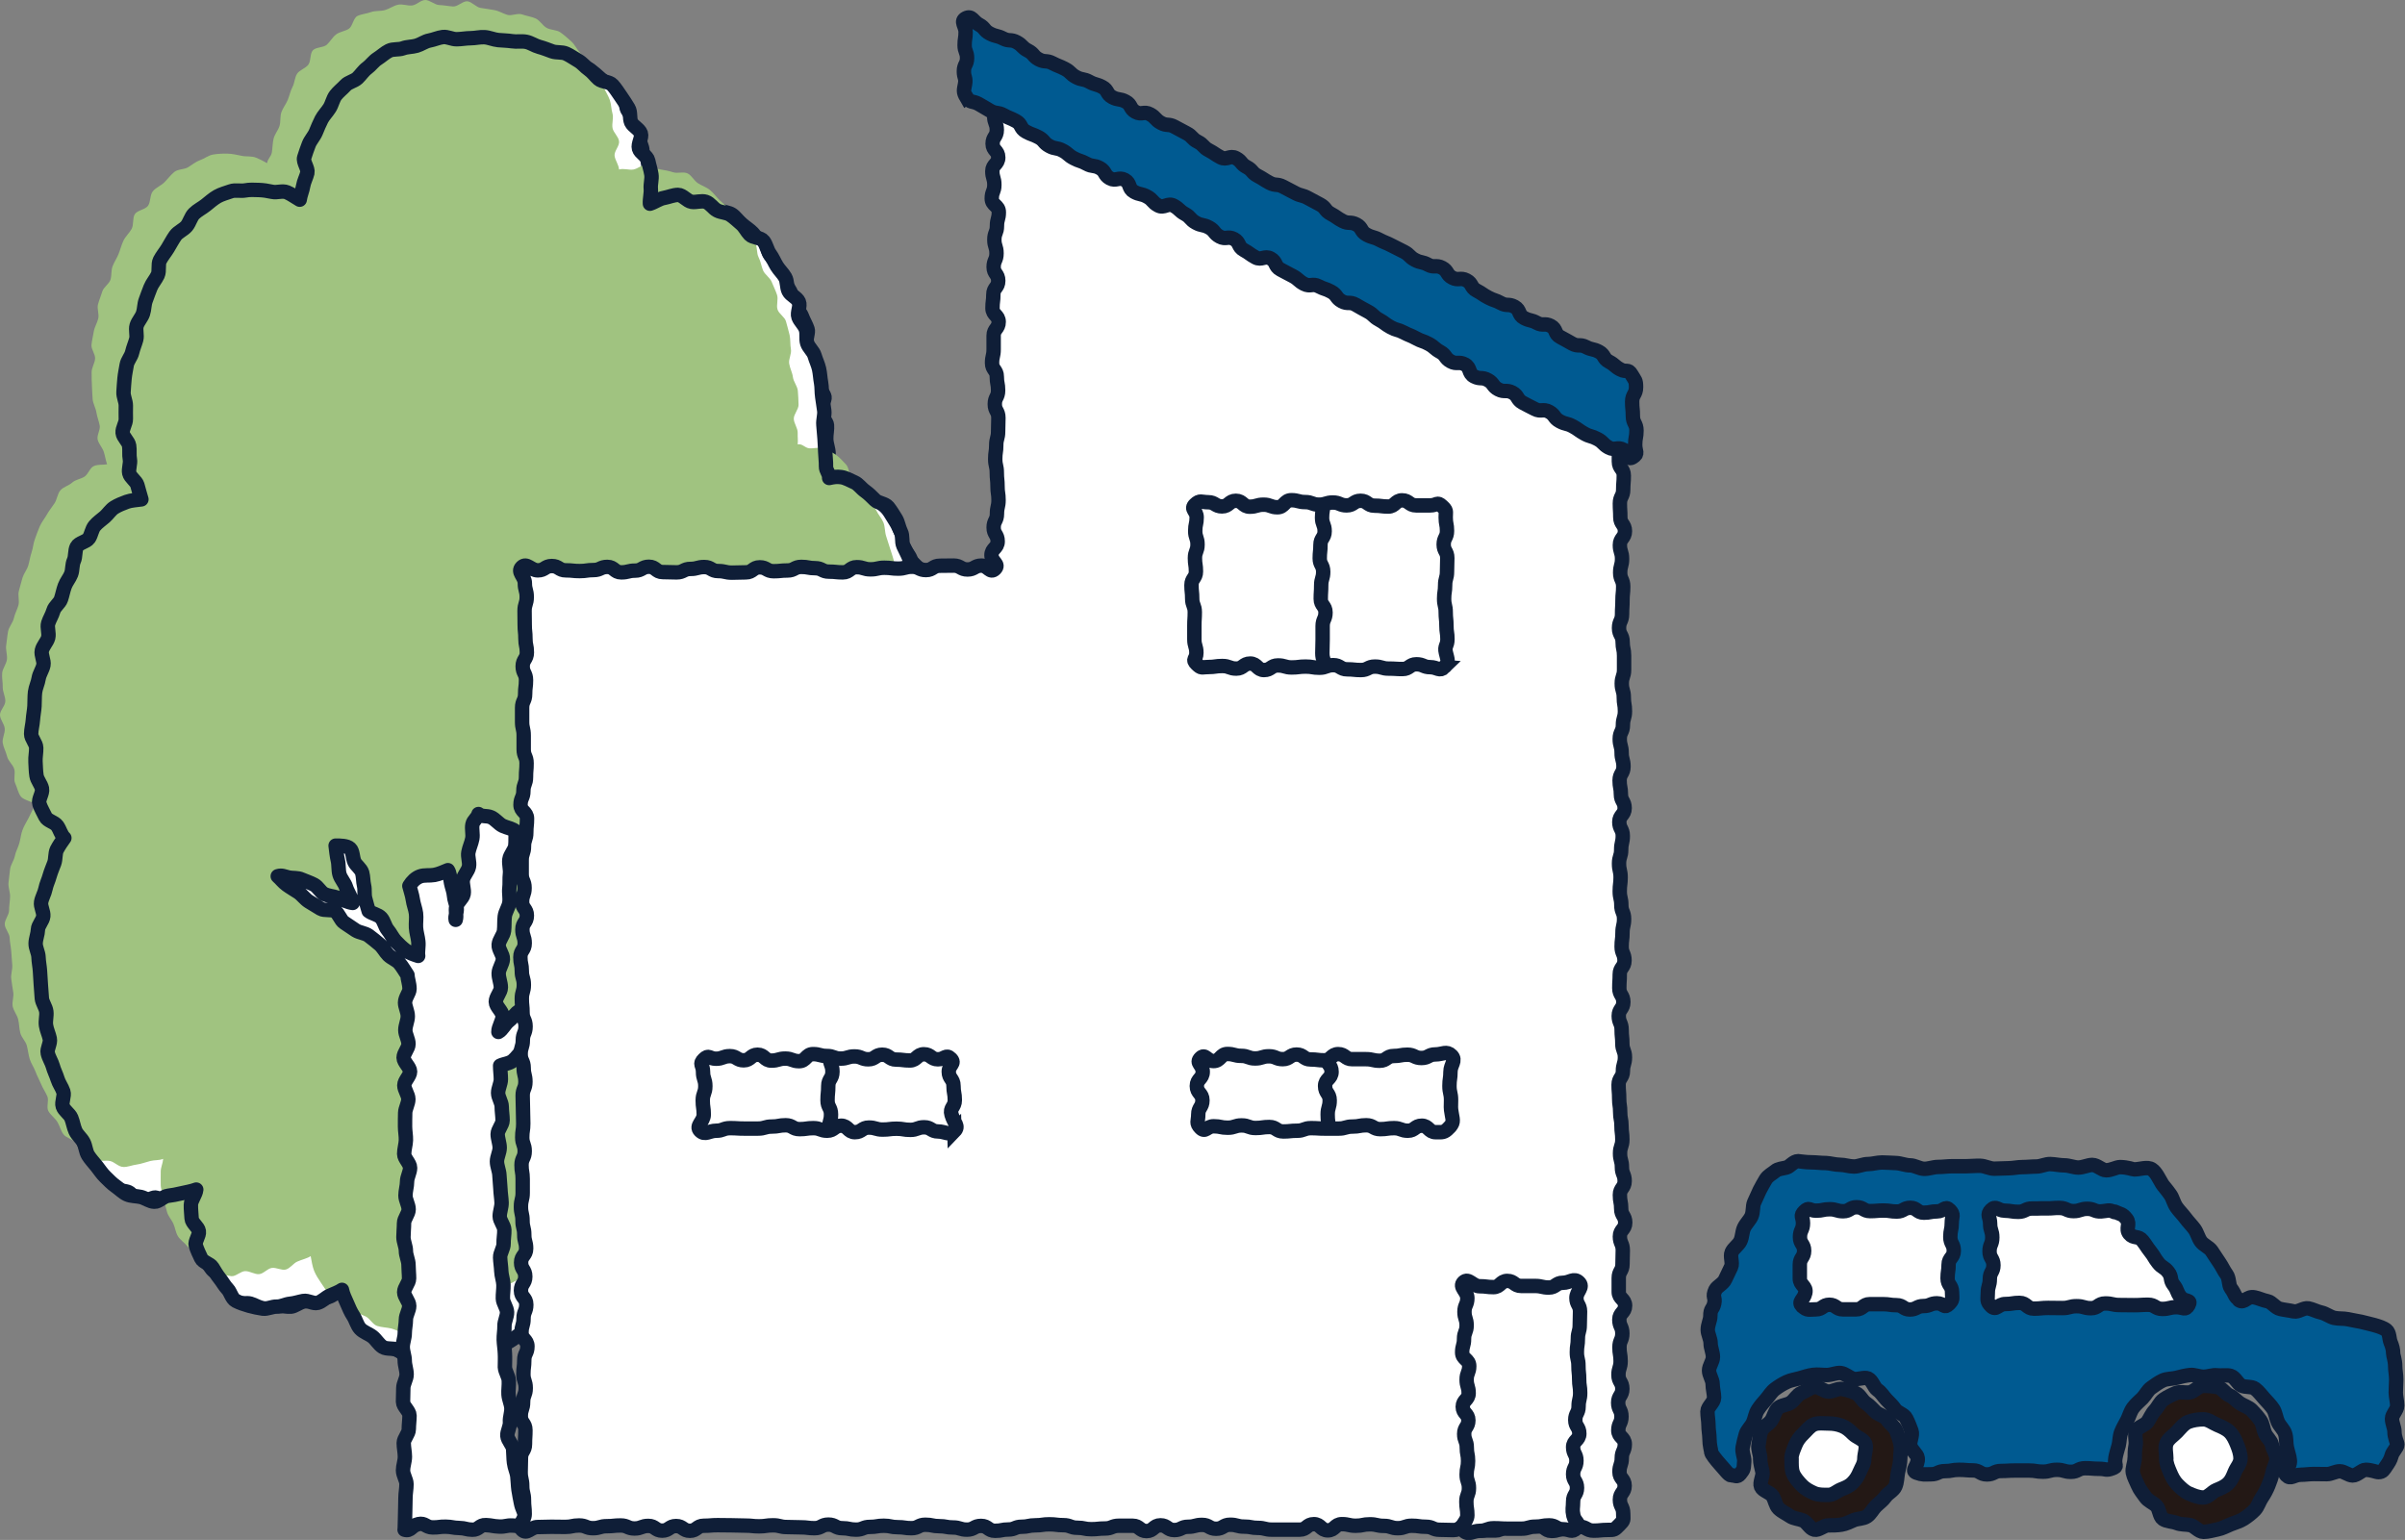
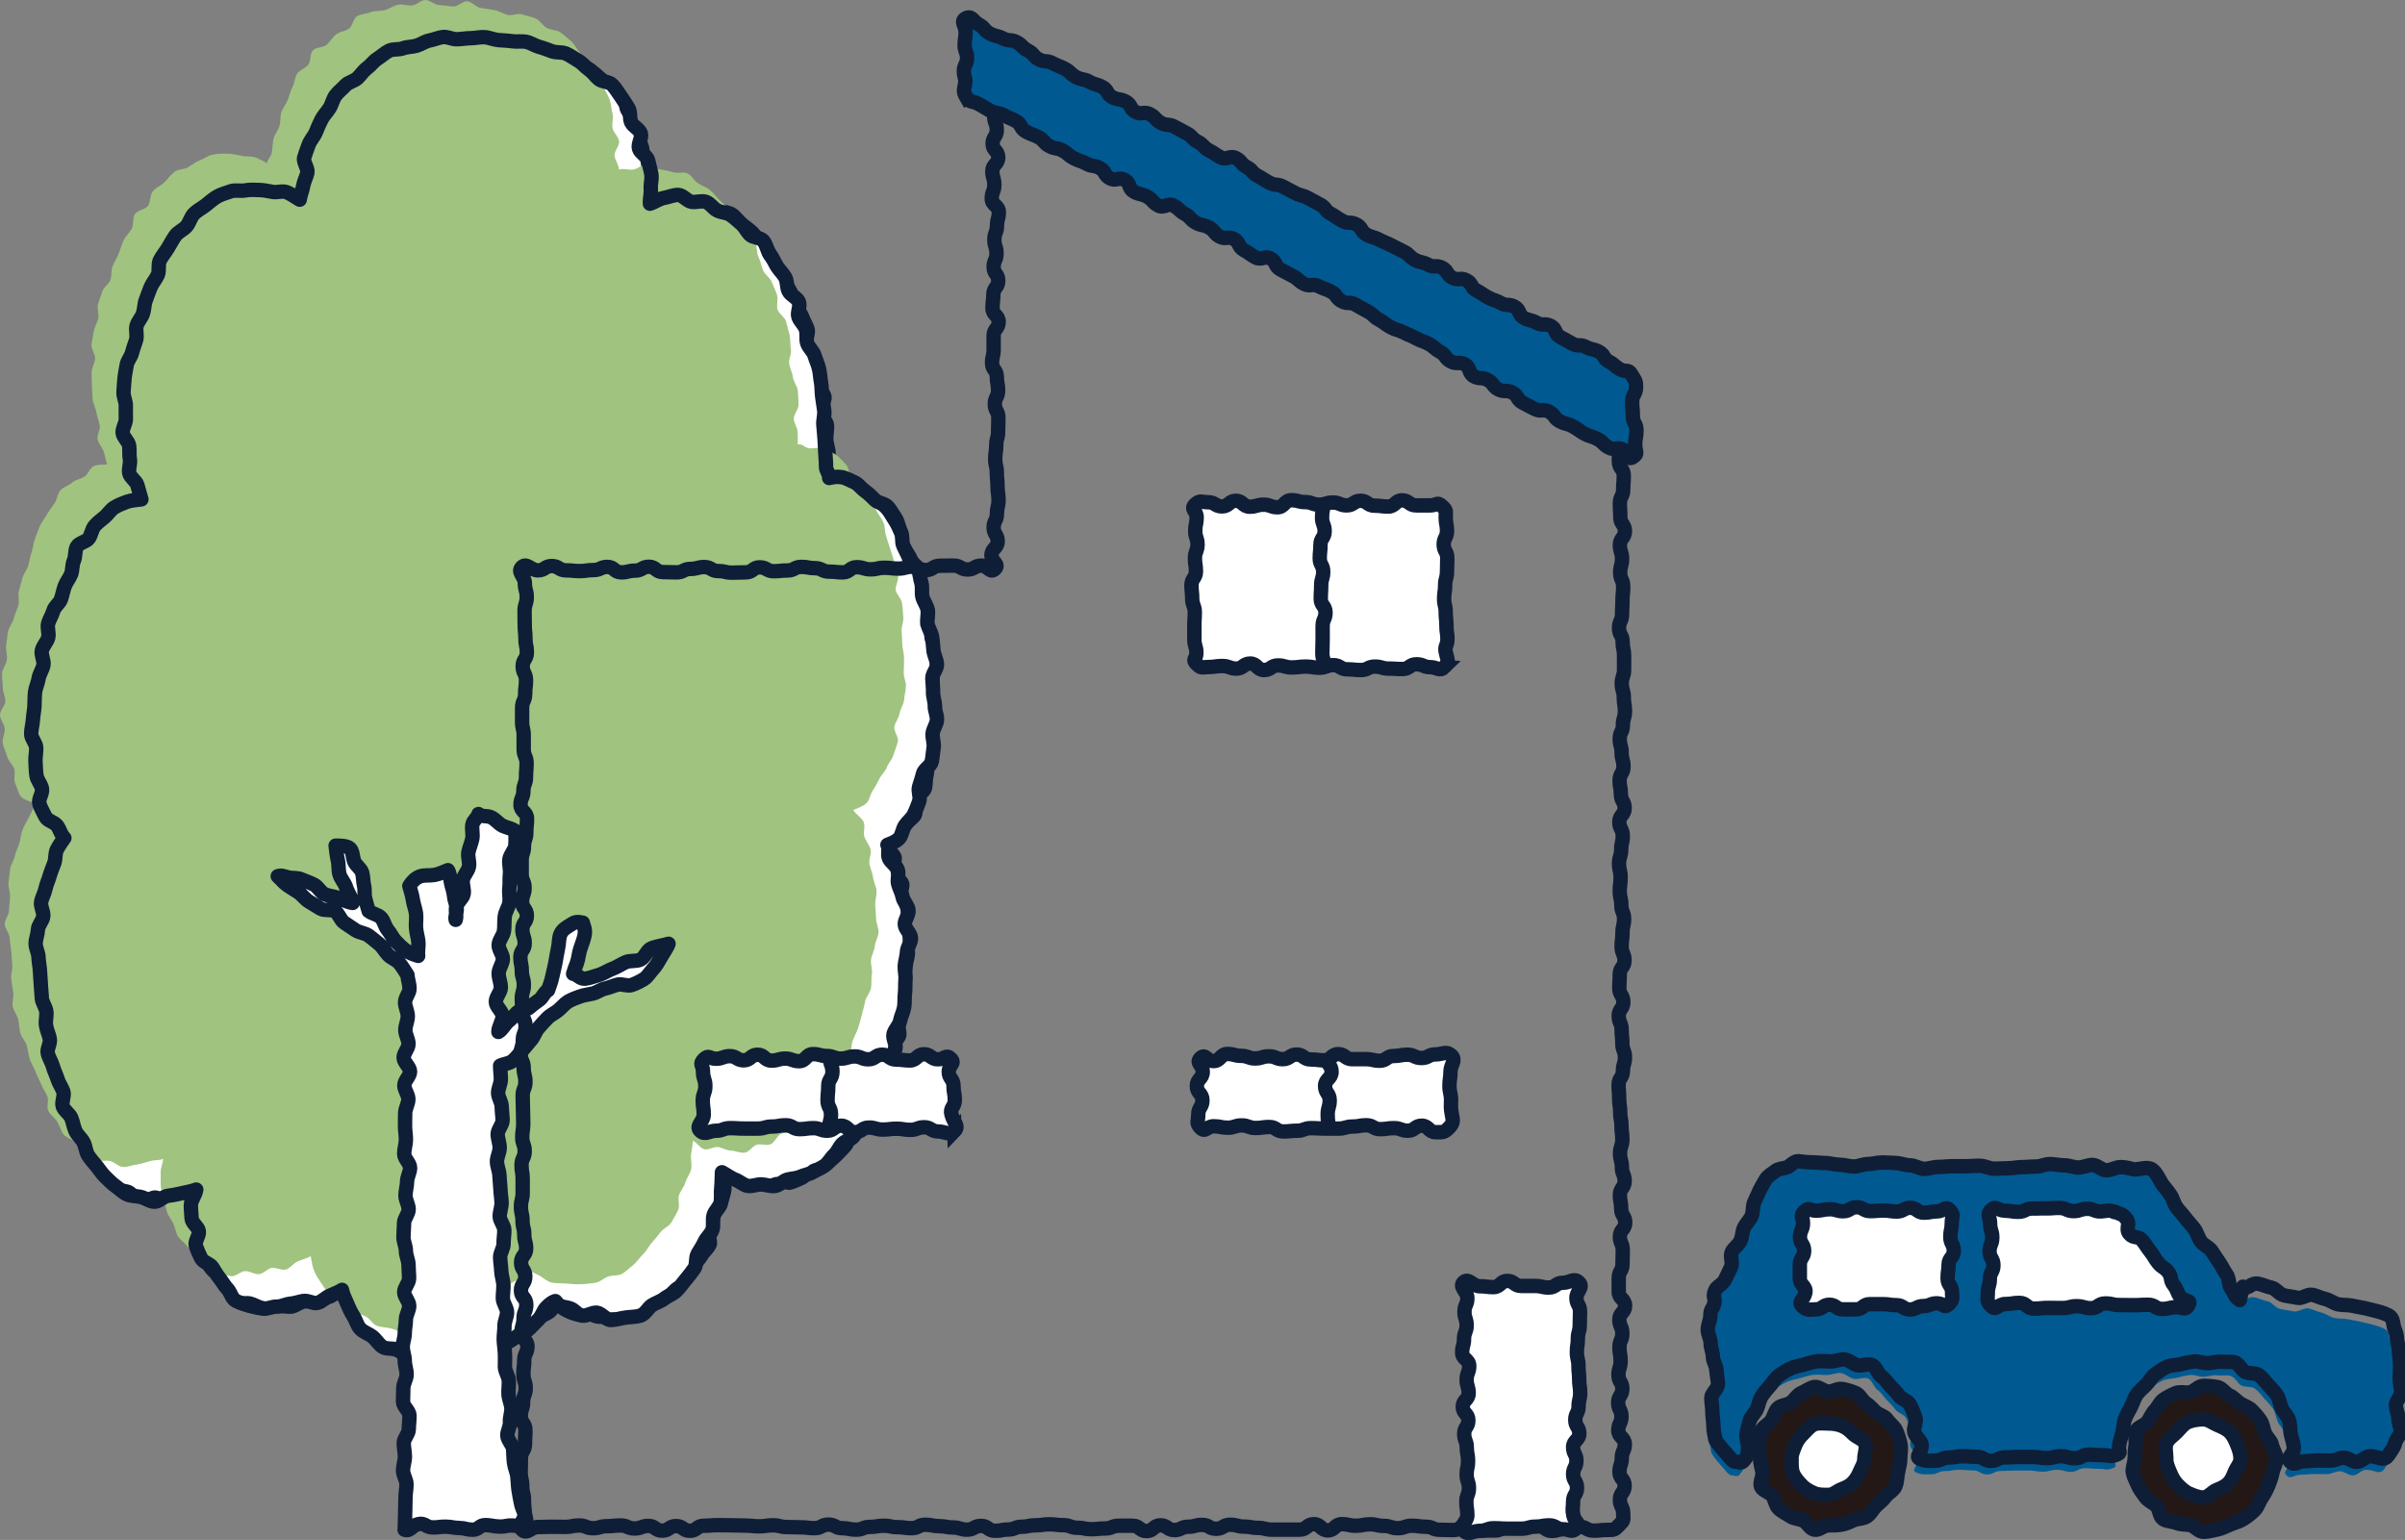
<svg xmlns="http://www.w3.org/2000/svg" id="_イヤー_2" width="166.67" height="106.73" viewBox="0 0 166.67 106.73">
  <rect x="0" y="0" width="166.67" height="106.73" fill="#808080" stroke="none" />
  <defs>
    <style>.cls-1,.cls-2{fill:#fff;}.cls-3{stroke-width:.66px;}.cls-3,.cls-4,.cls-5{fill:none;stroke:#0f1e37;}.cls-3,.cls-5{stroke-linecap:round;stroke-linejoin:round;}.cls-2,.cls-6{fill-rule:evenodd;}.cls-6{fill:#a0c380;}.cls-7{fill:#005a91;}.cls-4{stroke-miterlimit:10;}.cls-8{fill:#231815;}</style>
  </defs>
  <g id="_景装飾">
    <g>
      <g>
        <g>
          <path class="cls-2" d="M31.32,94.76c-.34-.02-.68-.08-1-.12s-.66-.16-.98-.23-.68-.1-.98-.2-.59-.35-.89-.48-.6-.31-.87-.48-.53-.41-.78-.61-.69-.26-.91-.49-.25-.67-.42-.94-.25-.6-.37-.9-.37-.51-.43-.84c-.23,.16-.42,.39-.73,.53-.27,.12-.62,.13-.93,.22-.29,.08-.62,.09-.93,.15s-.6,.33-.91,.36-.65-.06-.96-.07-.64-.12-.94-.15-.59-.24-.89-.32c-.31-.09-.71,.04-.97-.1-.29-.15-.33-.6-.54-.82-.22-.23-.49-.39-.68-.62-.2-.25-.54-.39-.7-.64s-.42-.5-.54-.78-.31-.57-.4-.88-.1-.63-.15-.95c-.04-.29,.11-.63,.09-.95-.01-.3,.09-.6,.1-.93,0-.3-.04-.66-.01-.99-.31,.12-.63,.38-.92,.46-.32,.08-.65,.15-.95,.18-.33,.04-.65-.32-.96-.34-.33-.01-.69,.34-.99,.27-.32-.07-.51-.49-.79-.62s-.67-.09-.93-.27-.59-.3-.82-.53-.23-.64-.43-.9-.61-.35-.78-.62-.22-.61-.37-.9-.21-.6-.34-.9-.14-.62-.26-.92-.22-.59-.33-.89-.2-.6-.29-.91-.55-.5-.64-.81,.24-.73,.16-1.03c-.08-.29-.57-.49-.64-.82-.07-.29-.02-.63-.08-.96-.06-.3-.21-.6-.26-.92s.02-.64-.02-.96,.08-.64,.05-.96-.23-.61-.25-.93,.02-.64,0-.95,.18-.64,.18-.96,.01-.63,.02-.95-.34-.65-.32-.96,.42-.61,.45-.92,.07-.63,.11-.94-.26-.69-.2-1,.14-.64,.22-.94c.09-.31,.17-.64,.28-.93,.11-.31,.6-.43,.74-.71,.15-.29,.19-.68,.37-.93-.23-.21-.58-.42-.77-.68s-.1-.66-.24-.96c-.13-.28-.29-.54-.39-.85-.1-.3-.58-.5-.65-.82s.21-.69,.16-1.02-.31-.61-.34-.93,.29-.66,.28-.98-.37-.64-.37-.96,.18-.64,.19-.96,.25-.63,.28-.95-.38-.69-.34-1.01,.31-.62,.35-.93-.12-.68-.06-1,.41-.59,.47-.9c.07-.32-.12-.7-.04-1,.08-.32,.31-.6,.4-.89,.09-.29,.1-.62,.19-.92s.38-.53,.48-.83,0-.66,.1-.96,.59-.45,.71-.74-.16-.75-.03-1.04,.28-.58,.43-.85,.54-.42,.71-.68,.37-.5,.57-.74,.28-.61,.51-.82,.7-.1,.96-.26,.4-.54,.7-.65,.49-.22,.81-.27c-.1-.3,.1-.59,.01-.88s-.36-.55-.43-.85-.28-.59-.34-.89,.04-.65,0-.95-.14-.62-.17-.92-.14-.62-.15-.93-.09-.63-.09-.94-.03-.64-.01-.95,.35-.6,.38-.91,.21-.59,.26-.9-.07-.64,0-.95,.09-.62,.17-.92-.03-.66,.06-.96,.49-.5,.59-.79-.06-.68,.05-.98,.25-.57,.37-.86c.12-.3,.56-.47,.7-.77s.11-.68,.26-.97,.37-.55,.54-.83,.44-.5,.63-.76,.24-.65,.45-.9,.36-.58,.59-.81,.53-.42,.79-.62,.49-.5,.77-.66,.67-.18,.97-.3,.65-.09,.98-.15,.64-.31,.98-.3c.32,.01,.59,.42,.93,.49,.31,.07,.69-.09,1.01,.04,.29,.12,.51,.18,.82,.35,.04-.32,.27-.49,.32-.8s-.02-.66,.05-.97,.03-.66,.11-.97,.39-.55,.5-.85,.35-.55,.47-.83,.19-.61,.34-.89,.18-.63,.35-.9,.48-.44,.67-.7,.38-.5,.59-.74,.37-.53,.6-.74,.33-.62,.58-.81,.64-.21,.92-.37,.56-.29,.85-.44,.59-.22,.89-.34,.53-.41,.84-.5,.65-.04,.96-.1,.61-.26,.93-.3,.66,.29,.98,.27c.32,0,.64-.32,.96-.31s.65-.01,.97,0,.63,.27,.95,.3,.63,.11,.95,.15,.7-.23,1.01-.17,.65,.13,.95,.22,.5,.58,.8,.69,.59,.22,.88,.35,.56,.27,.84,.43,.66,.14,.92,.33,.5,.4,.74,.62,.55,.36,.77,.6,.43,.49,.62,.75,.05,.71,.21,1,.36,.51,.49,.81c.13,.28,.38,.52,.49,.83,.1,.29,.28,.58,.36,.9,.08,.3-.01,.65,.06,.98,.06,.31,.08,.62,.13,.95s.45,.59,.48,.92c.03,.31-.19,.69-.18,1.02,.32-.1,.7,.03,1.01-.02,.33-.06,.61-.41,.92-.41s.63,.23,.95,.28,.66-.02,.96,.08,.6,.24,.89,.39,.67,.15,.94,.33,.46,.48,.71,.69,.53,.38,.76,.62,.34,.56,.55,.82,.2,.64,.39,.91,.42,.47,.59,.75,.42,.49,.57,.78,.38,.52,.53,.82,.19,.62,.32,.92,.39,.54,.5,.84,.29,.58,.39,.89-.14,.72-.05,1.03,.24,.6,.32,.91,.24,.6,.31,.92,.08,.64,.14,.96,.41,.59,.46,.91-.32,.7-.28,1.02,.42,.6,.45,.93-.06,.66-.05,.98,.15,.64,.16,.97,0,.65,0,.97-.07,.56-.08,.88c.32-.07,.54,.2,.85,.24s.58,.05,.88,.18c.28,.12,.55,.23,.81,.43,.25,.18,.41,.44,.64,.67,.22,.22,.49,.37,.7,.63,.19,.24,.33,.52,.51,.79s.28,.55,.43,.84,.3,.54,.44,.83,.38,.52,.49,.82,.29,.57,.39,.87,.13,.63,.21,.93-.02,.65,.04,.96,.52,.55,.57,.86-.08,.66-.05,.97c.08,.3-.08,.65-.02,.98,.06,.3,.32,.58,.36,.91,.04,.31-.01,.63,.01,.96s0,.63,.02,.95-.06,.63-.06,.95,.25,.64,.23,.96-.15,.63-.17,.95-.18,.62-.21,.94,.19,.67,.15,.98-.24,.61-.3,.92,.03,.67-.05,.97-.04,.67-.13,.97c-.09,.32-.58,.49-.69,.78-.12,.31,.14,.77,0,1.05-.15,.3-.56,.45-.73,.7-.19,.28-.36,.54-.57,.75-.24,.24-.42,.47-.7,.6,.15,.28,.47,.47,.59,.76s-.21,.77-.1,1.07,.56,.5,.64,.81-.22,.7-.16,1.02,.18,.61,.22,.93,.04,.63,.07,.95,.05,.63,.06,.95,.21,.64,.21,.96-.14,.64-.16,.96-.11,.63-.15,.95-.15,.62-.19,.94,.13,.67,.07,.98-.17,.63-.24,.94,.14,.7,.06,1.01-.53,.53-.62,.84,.04,.69-.06,.99c-.1,.31-.03,.69-.13,.98-.11,.31-.65,.45-.77,.74-.13,.31,.11,.77-.03,1.04-.15,.31-.45,.52-.6,.78-.18,.31-.55,.43-.72,.65-.17,.22-.19,.59-.41,.85-.19,.23-.23,.61-.45,.85-.21,.22-.42,.46-.65,.68s-.47,.43-.72,.62-.74,0-1.01,.17-.36,.63-.64,.76-.58,.27-.88,.36-.68-.27-.99-.23-.58,.33-.9,.32c-.3-.01-.63,.03-.94-.03-.29-.06-.58-.21-.89-.32-.28-.1-.5-.22-.79-.36-.02,.34,.12,.63,.09,.94-.04,.34-.18,.66-.24,.97-.06,.33-.42,.59-.51,.9-.09,.33-.24,.6-.35,.91-.11,.32,.2,.79,.07,1.08-.14,.31-.44,.54-.6,.82-.17,.29-.44,.51-.62,.77s-.27,.63-.48,.87-.68,.26-.91,.48-.45,.46-.7,.66-.5,.41-.77,.58c-.25,.17-.48,.39-.82,.5-.3,.09-.59,.38-.93,.43-.32,.04-.68-.14-1.02-.14s-.68,.18-1.01,.15c-.34-.03-.66-.25-.97-.33-.35-.08-.56-.4-.83-.53-.34-.17-.8-.11-.95-.36,0-.01-.05,.34-.48,.78-.2,.2-.59,.29-.86,.54-.23,.21-.54,.36-.8,.58-.24,.21-.55,.34-.82,.55s-.48,.44-.76,.62-.37,.7-.66,.85-.79-.13-1.1-.02-.53,.6-.85,.66-.71,.07-1.03,.05Z" />
          <path class="cls-3" d="M31.32,94.76c-.34-.02-.68-.08-1-.12s-.66-.16-.98-.23-.68-.1-.98-.2-.59-.35-.89-.48-.6-.31-.87-.48-.53-.41-.78-.61-.69-.26-.91-.49-.25-.67-.42-.94-.25-.6-.37-.9-.37-.51-.43-.84c-.23,.16-.42,.39-.73,.53-.27,.12-.62,.13-.93,.22-.29,.08-.62,.09-.93,.15s-.6,.33-.91,.36-.65-.06-.96-.07-.64-.12-.94-.15-.59-.24-.89-.32c-.31-.09-.71,.04-.97-.1-.29-.15-.33-.6-.54-.82-.22-.23-.49-.39-.68-.62-.2-.25-.54-.39-.7-.64s-.42-.5-.54-.78-.31-.57-.4-.88-.1-.63-.15-.95c-.04-.29,.11-.63,.09-.95-.01-.3,.09-.6,.1-.93,0-.3-.04-.66-.01-.99-.31,.12-.63,.38-.92,.46-.32,.08-.65,.15-.95,.18-.33,.04-.65-.32-.96-.34-.33-.01-.69,.34-.99,.27-.32-.07-.51-.49-.79-.62s-.67-.09-.93-.27-.59-.3-.82-.53-.23-.64-.43-.9-.61-.35-.78-.62-.22-.61-.37-.9-.21-.6-.34-.9-.14-.62-.26-.92-.22-.59-.33-.89-.2-.6-.29-.91-.55-.5-.64-.81,.24-.73,.16-1.03c-.08-.29-.57-.49-.64-.82-.07-.29-.02-.63-.08-.96-.06-.3-.21-.6-.26-.92s.02-.64-.02-.96,.08-.64,.05-.96-.23-.61-.25-.93,.02-.64,0-.95,.18-.64,.18-.96,.01-.63,.02-.95-.34-.65-.32-.96,.42-.61,.45-.92,.07-.63,.11-.94-.26-.69-.2-1,.14-.64,.22-.94c.09-.31,.17-.64,.28-.93,.11-.31,.6-.43,.74-.71,.15-.29,.19-.68,.37-.93-.23-.21-.58-.42-.77-.68s-.1-.66-.24-.96c-.13-.28-.29-.54-.39-.85-.1-.3-.58-.5-.65-.82s.21-.69,.16-1.02-.31-.61-.34-.93,.29-.66,.28-.98-.37-.64-.37-.96,.18-.64,.19-.96,.25-.63,.28-.95-.38-.69-.34-1.01,.31-.62,.35-.93-.12-.68-.06-1,.41-.59,.47-.9c.07-.32-.12-.7-.04-1,.08-.32,.31-.6,.4-.89,.09-.29,.1-.62,.19-.92s.38-.53,.48-.83,0-.66,.1-.96,.59-.45,.71-.74-.16-.75-.03-1.04,.28-.58,.43-.85,.54-.42,.71-.68,.37-.5,.57-.74,.28-.61,.51-.82,.7-.1,.96-.26,.4-.54,.7-.65,.49-.22,.81-.27c-.1-.3,.1-.59,.01-.88s-.36-.55-.43-.85-.28-.59-.34-.89,.04-.65,0-.95-.14-.62-.17-.92-.14-.62-.15-.93-.09-.63-.09-.94-.03-.64-.01-.95,.35-.6,.38-.91,.21-.59,.26-.9-.07-.64,0-.95,.09-.62,.17-.92-.03-.66,.06-.96,.49-.5,.59-.79-.06-.68,.05-.98,.25-.57,.37-.86c.12-.3,.56-.47,.7-.77s.11-.68,.26-.97,.37-.55,.54-.83,.44-.5,.63-.76,.24-.65,.45-.9,.36-.58,.59-.81,.53-.42,.79-.62,.49-.5,.77-.66,.67-.18,.97-.3,.65-.09,.98-.15,.64-.31,.98-.3c.32,.01,.59,.42,.93,.49,.31,.07,.69-.09,1.01,.04,.29,.12,.51,.18,.82,.35,.04-.32,.27-.49,.32-.8s-.02-.66,.05-.97,.03-.66,.11-.97,.39-.55,.5-.85,.35-.55,.47-.83,.19-.61,.34-.89,.18-.63,.35-.9,.48-.44,.67-.7,.38-.5,.59-.74,.37-.53,.6-.74,.33-.62,.58-.81,.64-.21,.92-.37,.56-.29,.85-.44,.59-.22,.89-.34,.53-.41,.84-.5,.65-.04,.96-.1,.61-.26,.93-.3,.66,.29,.98,.27c.32,0,.64-.32,.96-.31s.65-.01,.97,0,.63,.27,.95,.3,.63,.11,.95,.15,.7-.23,1.01-.17,.65,.13,.95,.22,.5,.58,.8,.69,.59,.22,.88,.35,.56,.27,.84,.43,.66,.14,.92,.33,.5,.4,.74,.62,.55,.36,.77,.6,.43,.49,.62,.75,.05,.71,.21,1,.36,.51,.49,.81c.13,.28,.38,.52,.49,.83,.1,.29,.28,.58,.36,.9,.08,.3-.01,.65,.06,.98,.06,.31,.08,.62,.13,.95s.45,.59,.48,.92c.03,.31-.19,.69-.18,1.02,.32-.1,.7,.03,1.01-.02,.33-.06,.61-.41,.92-.41s.63,.23,.95,.28,.66-.02,.96,.08,.6,.24,.89,.39,.67,.15,.94,.33,.46,.48,.71,.69,.53,.38,.76,.62,.34,.56,.55,.82,.2,.64,.39,.91,.42,.47,.59,.75,.42,.49,.57,.78,.38,.52,.53,.82,.19,.62,.32,.92,.39,.54,.5,.84,.29,.58,.39,.89-.14,.72-.05,1.03,.24,.6,.32,.91,.24,.6,.31,.92,.08,.64,.14,.96,.41,.59,.46,.91-.32,.7-.28,1.02,.42,.6,.45,.93-.06,.66-.05,.98,.15,.64,.16,.97,0,.65,0,.97-.07,.56-.08,.88c.32-.07,.54,.2,.85,.24s.58,.05,.88,.18c.28,.12,.55,.23,.81,.43,.25,.18,.41,.44,.64,.67,.22,.22,.49,.37,.7,.63,.19,.24,.33,.52,.51,.79s.28,.55,.43,.84,.3,.54,.44,.83,.38,.52,.49,.82,.29,.57,.39,.87,.13,.63,.21,.93-.02,.65,.04,.96,.52,.55,.57,.86-.08,.66-.05,.97c.08,.3-.08,.65-.02,.98,.06,.3,.32,.58,.36,.91,.04,.31-.01,.63,.01,.96s0,.63,.02,.95-.06,.63-.06,.95,.25,.64,.23,.96-.15,.63-.17,.95-.18,.62-.21,.94,.19,.67,.15,.98-.24,.61-.3,.92,.03,.67-.05,.97-.04,.67-.13,.97c-.09,.32-.58,.49-.69,.78-.12,.31,.14,.77,0,1.05-.15,.3-.56,.45-.73,.7-.19,.28-.36,.54-.57,.75-.24,.24-.42,.47-.7,.6,.15,.28,.47,.47,.59,.76s-.21,.77-.1,1.07,.56,.5,.64,.81-.22,.7-.16,1.02,.18,.61,.22,.93,.04,.63,.07,.95,.05,.63,.06,.95,.21,.64,.21,.96-.14,.64-.16,.96-.11,.63-.15,.95-.15,.62-.19,.94,.13,.67,.07,.98-.17,.63-.24,.94,.14,.7,.06,1.01-.53,.53-.62,.84,.04,.69-.06,.99c-.1,.31-.03,.69-.13,.98-.11,.31-.65,.45-.77,.74-.13,.31,.11,.77-.03,1.04-.15,.31-.45,.52-.6,.78-.18,.31-.55,.43-.72,.65-.17,.22-.19,.59-.41,.85-.19,.23-.23,.61-.45,.85-.21,.22-.42,.46-.65,.68s-.47,.43-.72,.62-.74,0-1.01,.17-.36,.63-.64,.76-.58,.27-.88,.36-.68-.27-.99-.23-.58,.33-.9,.32c-.3-.01-.63,.03-.94-.03-.29-.06-.58-.21-.89-.32-.28-.1-.5-.22-.79-.36-.02,.34,.12,.63,.09,.94-.04,.34-.18,.66-.24,.97-.06,.33-.42,.59-.51,.9-.09,.33-.24,.6-.35,.91-.11,.32,.2,.79,.07,1.08-.14,.31-.44,.54-.6,.82-.17,.29-.44,.51-.62,.77s-.27,.63-.48,.87-.68,.26-.91,.48-.45,.46-.7,.66-.5,.41-.77,.58c-.25,.17-.48,.39-.82,.5-.3,.09-.59,.38-.93,.43-.32,.04-.68-.14-1.02-.14s-.68,.18-1.01,.15c-.34-.03-.66-.25-.97-.33-.35-.08-.56-.4-.83-.53-.34-.17-.8-.11-.95-.36,0-.01-.05,.34-.48,.78-.2,.2-.59,.29-.86,.54-.23,.21-.54,.36-.8,.58-.24,.21-.55,.34-.82,.55s-.48,.44-.76,.62-.37,.7-.66,.85-.79-.13-1.1-.02-.53,.6-.85,.66-.71,.07-1.03,.05Z" />
        </g>
        <path class="cls-6" d="M29.1,92.42c-.34-.02-.69,.04-1.01,0s-.64-.26-.96-.34-.68-.08-.99-.18-.51-.52-.8-.66-.61-.23-.89-.4-.49-.43-.74-.63-.65-.25-.87-.49-.4-.52-.58-.79-.37-.55-.49-.85-.18-.7-.24-1.02c-.23,.16-.62,.24-.93,.38-.27,.12-.48,.46-.79,.55-.29,.08-.67-.16-.98-.11s-.57,.41-.88,.43-.63-.21-.95-.21-.67,.39-.97,.35-.67-.1-.96-.19c-.31-.09-.63-.28-.89-.42-.29-.15-.4-.55-.61-.77-.22-.23-.41-.48-.6-.71-.2-.25-.48-.42-.64-.68s-.19-.6-.32-.88-.36-.51-.44-.82-.17-.59-.21-.91c-.04-.29-.21-.59-.22-.92-.01-.3,0-.62,0-.95,0-.3,.14-.55,.17-.88-.31,.12-.6,.07-.9,.15-.32,.08-.62,.2-.92,.24-.33,.04-.65,.19-.95,.17-.33-.01-.6-.34-.9-.41-.32-.07-.68,.05-.97-.08s-.43-.51-.69-.69-.53-.31-.76-.54-.63-.29-.82-.54-.26-.6-.43-.87-.47-.47-.62-.75,.06-.73-.07-1.02-.31-.55-.43-.84-.28-.57-.39-.87-.31-.57-.4-.87-.12-.63-.2-.93-.37-.56-.45-.87c-.08-.29-.07-.62-.15-.95-.07-.3-.31-.57-.38-.9-.06-.3,.09-.65,.04-.97s-.1-.62-.14-.94,.1-.64,.07-.96-.05-.63-.07-.94-.1-.62-.11-.94-.33-.62-.34-.94,.3-.64,.3-.96,.06-.63,.07-.95-.14-.65-.11-.96,.07-.64,.11-.95,.27-.6,.33-.91,.23-.59,.31-.89c.09-.31,.11-.62,.22-.91,.11-.31,.28-.55,.42-.83,.15-.29,.32-.69,.5-.94-.23-.21-.85-.3-1.04-.56s-.25-.62-.39-.92c-.13-.28,.04-.69-.07-1-.1-.3-.41-.53-.49-.86s-.25-.61-.3-.93,.17-.66,.14-.99S.01,49.88,0,49.56s.37-.64,.37-.97-.19-.65-.18-.97-.07-.65-.04-.97,.29-.62,.33-.94-.1-.67-.05-.99,.07-.65,.13-.96,.33-.6,.4-.91c.07-.32,.24-.61,.32-.91,.08-.32-.06-.69,.03-.99,.09-.29,.15-.6,.25-.91s.31-.55,.4-.85,.13-.62,.23-.91,.12-.63,.23-.92,.21-.6,.34-.89,.34-.54,.49-.81,.36-.52,.53-.78,.2-.65,.4-.89,.59-.33,.82-.54,.58-.24,.85-.41,.38-.64,.68-.75,.57-.06,.89-.11c-.1-.3-.13-.54-.22-.84s-.35-.56-.43-.86,.2-.69,.14-.99-.18-.6-.23-.91-.23-.6-.26-.91-.03-.63-.05-.94-.02-.63-.02-.94,.22-.62,.24-.93-.28-.65-.25-.96,.11-.62,.16-.93,.24-.59,.31-.9-.1-.67-.02-.97,.21-.6,.3-.9,.46-.51,.56-.8,.04-.65,.15-.94,.29-.55,.41-.84c.12-.3,.2-.63,.34-.93s.41-.53,.57-.82,.05-.74,.22-1.02,.73-.32,.92-.59,.12-.74,.33-1,.57-.39,.8-.62,.43-.51,.69-.72,.68-.16,.96-.33,.52-.38,.83-.49,.58-.34,.91-.39,.65-.07,.99-.06c.32,.01,.64,.08,.97,.15,.31,.07,.68,0,1.01,.13,.29,.12,.45,.21,.76,.38,.04-.32,.28-.44,.33-.75s.05-.65,.12-.95,.32-.58,.41-.88,.03-.66,.13-.95,.32-.56,.44-.85,.18-.62,.33-.9,.15-.66,.32-.92,.59-.37,.78-.63,.1-.76,.31-.99,.74-.18,.97-.39,.39-.52,.64-.71,.61-.22,.88-.39,.31-.75,.6-.89,.65-.16,.94-.27,.66-.05,.97-.14,.58-.3,.9-.37,.66,.09,.98,.05S29.14,.01,29.47,0c.32,0,.65,.34,.97,.35s.64,.08,.96,.1,.68-.39,.99-.36,.6,.41,.92,.46,.63,.09,.95,.15,.6,.24,.9,.33,.71-.14,1.02-.03,.65,.15,.94,.28,.48,.49,.76,.65,.69,.13,.95,.31,.52,.42,.76,.63,.38,.54,.6,.78,.35,.54,.54,.8,.45,.47,.61,.76,.35,.54,.49,.84c.13,.28,.32,.57,.43,.88,.1,.29,.1,.65,.19,.96,.08,.3-.06,.67,0,.99,.06,.31,.4,.57,.45,.9s-.34,.68-.31,1.01c.03,.31,.29,.62,.31,.96,.32-.1,.68,.05,.99,0,.33-.06,.61-.35,.92-.35s.61,.29,.93,.34,.6,.1,.91,.2,.71-.06,1,.08,.44,.5,.72,.68,.59,.27,.84,.48,.43,.47,.66,.7,.51,.4,.72,.65,.28,.59,.47,.85,.66,.33,.83,.61,.29,.58,.45,.87,.08,.68,.23,.97,.19,.62,.31,.91,.48,.5,.6,.8,.27,.59,.37,.9-.06,.69,.03,1,.51,.53,.59,.84,.18,.63,.25,.94,.03,.66,.09,.98-.17,.68-.12,1,.22,.62,.26,.94,.31,.62,.34,.94,.04,.65,.05,.97-.34,.66-.33,.98,.28,.64,.27,.97,.03,.48,0,.8c.32-.07,.49,.24,.8,.27s.66-.1,.96,.02c.28,.12,.61,.23,.88,.42,.25,.18,.47,.43,.7,.67,.22,.22,.19,.65,.4,.91,.19,.24,.61,.32,.79,.6s.09,.67,.25,.96,.53,.43,.67,.73,.37,.54,.49,.83,.09,.65,.19,.95,.2,.61,.29,.91,.21,.61,.27,.92,.23,.62,.27,.93-.2,.68-.17,.99c.08,.29,.38,.57,.44,.89,.06,.3,.05,.64,.09,.96,.04,.31-.14,.65-.12,.97s.04,.63,.05,.95,.13,.63,.12,.95,0,.64-.02,.96,.17,.65,.15,.97-.1,.64-.13,.96-.26,.62-.31,.93-.3,.6-.36,.91,.31,.73,.24,1.03-.21,.62-.3,.92c-.09,.32-.35,.57-.46,.86-.12,.31-.39,.54-.52,.81-.15,.3-.29,.56-.46,.82-.19,.28-.22,.65-.43,.86-.24,.24-.65,.36-.92,.48,.15,.28,.59,.53,.72,.83s-.05,.71,.05,1.02,.35,.56,.43,.88-.14,.68-.08,1,.21,.6,.25,.92,.21,.62,.24,.94-.1,.64-.09,.97,.06,.64,.06,.96,.19,.65,.17,.97-.23,.63-.26,.95-.22,.62-.26,.94,.12,.67,.06,.98,0,.66-.06,.98-.33,.59-.4,.9-.14,.63-.23,.93-.16,.63-.26,.93c-.1,.31-.27,.59-.38,.89-.11,.31-.07,.67-.19,.96-.13,.31-.46,.51-.59,.78-.15,.31-.22,.62-.37,.88-.18,.31-.34,.57-.51,.8-.17,.22-.45,.39-.66,.64-.19,.23-.3,.52-.53,.76-.21,.22-.34,.52-.57,.73s-.38,.51-.63,.7-.7,.07-.96,.23-.39,.56-.67,.69-.67-.05-.97,.04-.52,.51-.83,.55-.63-.13-.94-.14c-.3-.01-.57-.18-.89-.25-.29-.06-.71,.25-1.01,.14-.28-.1-.46-.43-.75-.58-.02,.34-.09,.63-.13,.95-.04,.34,.07,.69,.01,1-.06,.33-.31,.62-.4,.93-.09,.33-.34,.58-.44,.88-.11,.32,.07,.74-.06,1.03-.14,.31-.32,.6-.47,.87-.17,.29-.57,.42-.76,.68s-.4,.5-.61,.74-.35,.55-.59,.78-.41,.53-.66,.73-.5,.44-.77,.62c-.25,.17-.64,.09-.98,.2-.3,.09-.57,.39-.91,.44-.32,.04-.67,.09-1,.1s-.68-.02-1.01-.05c-.34-.03-.71,0-1.02-.07-.35-.08-.62-.38-.89-.51-.34-.17-.71-.31-.86-.55,0-.01-.03,.33-.46,.76-.2,.2-.59,.29-.86,.54-.23,.21-.36,.57-.62,.79-.24,.21-.71,.15-.98,.36s-.35,.65-.63,.83-.73,.06-1.02,.22-.46,.61-.77,.72-.66,.25-.98,.31-.7,0-1.03,0Z" />
        <path class="cls-5" d="M31.34,94.42c-.34-.02-.68,.18-1.01,.14s-.67-.07-.99-.14-.63-.24-.94-.34-.55-.4-.85-.53-.74-.02-1.02-.19-.46-.52-.72-.72-.63-.31-.85-.55-.3-.62-.48-.89-.3-.57-.43-.87-.29-.61-.35-.93c-.23,.16-.55,.27-.86,.41-.27,.12-.51,.4-.83,.49-.29,.08-.67-.19-.99-.13s-.59,.16-.91,.19-.61,.21-.93,.2-.66,.18-.96,.14-.66-.12-.95-.2c-.31-.09-.65-.2-.92-.34-.29-.15-.37-.6-.58-.82-.22-.23-.36-.51-.55-.74-.2-.25-.34-.5-.5-.76s-.65-.35-.78-.63-.28-.58-.37-.88,.26-.68,.21-1c-.04-.29-.48-.56-.5-.88-.01-.3-.06-.62-.05-.95,0-.3,.34-.72,.37-1.05-.31,.12-.74,.19-1.04,.26-.32,.08-.62,.13-.92,.17-.33,.04-.64,.43-.94,.41-.33-.01-.64-.26-.94-.33-.32-.07-.68-.05-.96-.18s-.53-.39-.79-.57-.48-.42-.71-.64-.4-.49-.6-.74-.42-.48-.59-.75-.17-.62-.32-.91-.43-.49-.56-.78-.17-.62-.29-.91-.49-.5-.59-.8,.14-.72,.04-1.02-.31-.57-.4-.87-.25-.6-.33-.9c-.08-.29-.28-.57-.35-.9-.07-.29,.21-.68,.14-1-.06-.3-.21-.59-.26-.92s.06-.64,.02-.96-.28-.6-.31-.92-.05-.63-.07-.95-.04-.63-.06-.95-.09-.63-.1-.95-.21-.64-.2-.96,.15-.64,.16-.95,.34-.61,.37-.93-.2-.66-.15-.97,.24-.61,.3-.92,.21-.6,.29-.9c.09-.31,.21-.59,.32-.88,.11-.31,.05-.67,.18-.94,.15-.29,.34-.56,.52-.81-.23-.21-.3-.57-.49-.84s-.68-.34-.82-.63c-.13-.28-.32-.58-.42-.9-.1-.3,.25-.73,.18-1.05s-.33-.58-.38-.9-.05-.64-.07-.96,.06-.64,.05-.97-.35-.64-.35-.96,.1-.65,.12-.97,.09-.64,.11-.96,0-.65,.04-.97,.2-.63,.25-.95,.27-.61,.33-.92-.18-.7-.11-1.01c.07-.32,.36-.59,.44-.89,.08-.32-.09-.71,0-1,.09-.29,.27-.56,.36-.87s.43-.51,.53-.81,.15-.6,.26-.9,.33-.54,.44-.83,.06-.65,.19-.93,.06-.68,.2-.96,.67-.34,.84-.59,.2-.62,.4-.86,.47-.42,.7-.62,.41-.5,.67-.66,.56-.28,.86-.39,.69-.12,1.01-.17c-.1-.3-.19-.7-.28-.99s-.49-.52-.56-.82,.1-.67,.04-.97,0-.63-.05-.94-.42-.58-.45-.89,.23-.65,.22-.96,0-.62,0-.93-.18-.63-.16-.94,.04-.63,.07-.94,.1-.62,.15-.93,.31-.57,.38-.88,.2-.59,.28-.89-.06-.66,.03-.96,.34-.54,.44-.84,.08-.63,.19-.92,.21-.59,.33-.88c.12-.3,.36-.56,.5-.86s0-.74,.15-1.03,.38-.56,.55-.84,.33-.59,.52-.86,.57-.41,.78-.66,.29-.64,.52-.87,.56-.39,.81-.59,.52-.44,.8-.6,.63-.25,.94-.36,.67,0,.99-.06,.61-.04,.95-.03c.32,.01,.61,.06,.94,.13,.31,.07,.69-.1,1.01,.03,.29,.12,.58,.34,.88,.51,.04-.32,.19-.64,.24-.95s.22-.61,.29-.91-.31-.75-.22-1.05,.21-.63,.32-.92,.37-.56,.49-.85,.25-.61,.39-.88,.39-.52,.56-.79,.23-.63,.42-.88,.47-.46,.68-.69,.61-.29,.84-.51,.4-.5,.66-.69,.45-.48,.72-.65,.52-.41,.8-.55,.68-.06,.97-.17,.63-.09,.94-.18,.57-.3,.89-.36,.61-.2,.93-.24,.64,.16,.96,.15c.32,0,.64-.07,.96-.07s.65-.09,.97-.07,.63,.17,.95,.2,.64,.03,.96,.08,.66-.02,.97,.04,.6,.27,.9,.35,.6,.2,.9,.31,.68,.03,.97,.16,.56,.33,.84,.49,.48,.43,.74,.61,.44,.45,.68,.66,.73,.17,.95,.41,.39,.52,.58,.79,.36,.54,.53,.82,.06,.68,.19,.98c.13,.28,.56,.46,.67,.77,.1,.29-.22,.73-.13,1.05,.08,.3,.57,.51,.64,.84,.06,.31,.17,.62,.22,.95s-.07,.66-.04,.99c.03,.31-.08,.71-.06,1.04,.32-.1,.66-.35,.97-.4,.33-.06,.66-.21,.98-.21s.62,.43,.94,.48,.67-.1,.98,0,.5,.45,.79,.6,.65,.13,.92,.31,.49,.4,.74,.61,.38,.52,.6,.75,.75,.19,.95,.45,.25,.63,.44,.89,.31,.56,.48,.84,.42,.5,.58,.78,.1,.67,.24,.96,.58,.44,.71,.74-.14,.75-.03,1.05,.4,.53,.51,.84,0,.67,.1,.98,.42,.55,.51,.86,.24,.61,.31,.92,.08,.64,.14,.96,.03,.65,.08,.97,.1,.64,.14,.96-.09,.66-.06,.98,.06,.64,.08,.96,.04,.64,.05,.96,.06,.64,.05,.96,.24,.48,.22,.81c.32-.07,.52-.1,.83-.06s.62,.23,.92,.36c.28,.12,.47,.42,.74,.61,.25,.18,.46,.39,.69,.62,.22,.22,.69,.23,.9,.48,.19,.24,.37,.53,.54,.81s.2,.62,.35,.91,.04,.68,.17,.97,.28,.55,.4,.85,.53,.48,.63,.78,.13,.63,.22,.94,0,.65,.07,.96,.31,.59,.36,.9-.05,.66-.02,.97c.08,.3,.27,.59,.33,.91,.06,.3,.06,.63,.1,.96,.04,.31,.22,.62,.24,.94s-.33,.65-.32,.98,.06,.63,.05,.95,.13,.64,.12,.96,.17,.65,.15,.97-.27,.62-.3,.94,.12,.67,.07,.98-.07,.65-.13,.96-.54,.54-.61,.85-.18,.61-.27,.91c-.09,.32,.12,.72,.01,1.01-.12,.31-.23,.62-.37,.9-.15,.3-.44,.51-.61,.76-.19,.28-.21,.7-.42,.91-.24,.24-.53,.32-.8,.44,.15,.28-.02,.62,.1,.92s.5,.49,.61,.79-.05,.68,.03,.99,.25,.59,.31,.91,.37,.59,.41,.91-.28,.68-.26,1,.42,.62,.43,.94-.27,.65-.28,.97-.13,.63-.15,.95,.08,.65,.05,.97,0,.65-.04,.97,0,.66-.06,.97-.22,.62-.28,.93-.37,.58-.45,.89,.22,.73,.13,1.03-.38,.57-.47,.87c-.1,.31-.22,.61-.33,.91-.11,.31,.03,.72-.09,1-.13,.31-.58,.47-.71,.74-.15,.31-.21,.64-.35,.89-.18,.31-.43,.52-.6,.74-.17,.22-.13,.65-.34,.91-.19,.23-.58,.3-.8,.53-.21,.22-.32,.55-.55,.76s-.38,.53-.63,.72-.57,.3-.83,.46-.6,.2-.89,.33-.61,.12-.9,.2-.54,.4-.86,.44-.63-.1-.94-.11c-.3-.01-.65,.16-.96,.1-.29-.06-.56-.32-.86-.43-.28-.1-.62-.36-.91-.51-.02,.34-.01,.77-.05,1.09-.04,.34,.02,.68-.04,.99-.06,.33-.41,.59-.49,.9-.09,.33,.02,.7-.08,1-.11,.32-.41,.54-.54,.83-.14,.31-.32,.56-.48,.84-.17,.29-.05,.75-.23,1.01s-.4,.54-.61,.79-.41,.54-.64,.77-.59,.34-.84,.54-.6,.29-.87,.47c-.25,.17-.44,.6-.79,.71-.3,.09-.68,.08-1.02,.13-.32,.04-.67,.16-1.01,.17s-.65-.47-.98-.51c-.34-.03-.73,.27-1.04,.2-.35-.08-.71-.18-.98-.32-.34-.17-.7-.43-.85-.68,0-.01-.23,.02-.65,.46-.2,.2-.28,.59-.55,.84-.23,.21-.44,.47-.71,.7-.24,.21-.59,.3-.86,.51s-.55,.35-.83,.53-.48,.5-.77,.65-.63,.24-.94,.35-.63,.27-.95,.33-.66-.14-.99-.16Z" />
        <g>
          <path class="cls-2" d="M28.05,105.95c0-.26,.03-.81,.03-1.19,0-.29,.02-.6,.02-.95,0-.3,.07-.61,.07-.95,0-.3-.24-.62-.24-.95,0-.31,.13-.62,.13-.95,0-.31-.08-.63-.08-.95,0-.31,.35-.63,.35-.95s.05-.63,.05-.95-.45-.63-.45-.95,.02-.63,.02-.95,.23-.63,.23-.95-.13-.63-.13-.95-.14-.63-.14-.95,.14-.63,.14-.95,.08-.63,.08-.95,.23-.63,.23-.95-.35-.63-.35-.95,.34-.63,.34-.95-.04-.64-.04-.95-.18-.64-.18-.96-.17-.64-.17-.96,.04-.64,.04-.96,.32-.64,.32-.96-.22-.64-.22-.96,.11-.64,.11-.96,.21-.64,.21-.96-.41-.64-.41-.96,.11-.64,.12-.95-.06-.64-.06-.95,0-.64,.01-.95,.22-.64,.22-.95-.28-.64-.28-.96,.4-.64,.4-.95-.45-.65-.45-.96c0-.33,.34-.64,.34-.95,0-.33-.22-.65-.22-.96,0-.33,.17-.65,.17-.96,0-.34-.19-.66-.19-.95,0-.35,.31-.67,.31-.95,0-.37-.14-.71-.14-.96-.18-.27-.35-.57-.55-.81s-.56-.36-.78-.58-.37-.54-.61-.74-.49-.41-.75-.6-.63-.2-.9-.37-.52-.36-.79-.53-.37-.63-.64-.79-.73-.02-1-.18-.55-.33-.82-.5-.46-.46-.73-.64-.54-.33-.8-.52-.38-.38-.62-.59c.29-.09,.45,.02,.76,.09,.28,.06,.62,0,.91,.14,.27,.12,.57,.21,.85,.36s.43,.5,.7,.64,.61,.15,.89,.25,.78,.34,1.08,.37c-.07-.33-.37-.79-.46-1.09s-.36-.57-.45-.88-.04-.66-.12-.99c-.07-.3-.11-.67-.15-1.01,.32,0,.79,0,1,.2,.2,.18,.17,.62,.3,.92,.11,.25,.45,.46,.54,.76,.08,.28,.06,.6,.13,.89s0,.61,.08,.9,.15,.59,.24,.86c.24,.19,.65,.24,.86,.47s.26,.6,.46,.84,.33,.54,.54,.77,.45,.46,.69,.64,.58,.29,.88,.39c-.05-.3,.05-.66,.01-1-.03-.31-.14-.63-.16-.96s.04-.66,0-.98-.18-.65-.22-.96c-.05-.34-.17-.66-.24-.95,.19-.31,.44-.55,.74-.66s.66-.04,.99-.1,.65-.21,.94-.33c.13,.2,.16,.55,.22,.89,.05,.27,.18,.56,.2,.86s.16,.58,.19,.87c.03,.31-.13,.56-.07,.82,.09-.3-.03-.6,.04-.92s.45-.55,.51-.87-.11-.67-.05-.99,.36-.59,.42-.91-.1-.67-.04-.99,.21-.62,.27-.94-.05-.67,.01-.98,.34-.43,.42-.73c.26,.21,.55,.09,.86,.22s.53,.46,.83,.6,.64,.17,.9,.39c-.04,.33,0,.67-.04,.99s-.37,.62-.41,.95,.08,.68,.04,1,0,.66-.04,.99,.05,.67,0,1-.28,.63-.32,.96-.01,.66-.05,.99-.34,.62-.37,.96,.31,.68,.29,1.01-.28,.64-.29,.97,.15,.66,.15,.99-.35,.65-.35,.99,.46,.65,.47,.99-.3,.76-.29,1.1c.26-.13,.46-.56,.69-.74s.4-.4,.61-.61,.67-.15,.88-.36,.45-.35,.68-.53,.32-.52,.58-.65c.1-.29,.22-.59,.29-.93,.07-.32,.16-.65,.22-.98s.11-.67,.18-.98c.08-.35,.05-.72,.17-1,.15-.35,.49-.5,.74-.67s.42-.21,.81-.12c.07,.26,.2,.5,.12,.88-.06,.3-.19,.62-.3,.95s-.12,.67-.23,.97c-.13,.34-.18,.47-.26,.74,.32,.06,.48,.37,.82,.34,.32-.03,.66-.18,.99-.27,.31-.09,.6-.3,.92-.42s.59-.31,.9-.45,.72-.04,1.03-.18,.45-.65,.75-.78c.32-.14,.9-.22,1.2-.32-.11,.31-.43,.74-.56,.99-.16,.28-.31,.55-.51,.76-.22,.23-.38,.54-.64,.7s-.56,.31-.85,.41-.66-.1-.96-.03-.57,.21-.87,.27-.56,.28-.86,.35-.6,.1-.88,.2-.56,.2-.82,.35c-.26,.16-.45,.41-.69,.61s-.54,.32-.76,.55-.43,.45-.63,.69-.29,.58-.49,.81-.41,.5-.61,.72c-.22,.24-.42,.52-.64,.71-.25,.22-.64,.23-.9,.36,0,.32,.05,.63,.05,.94s-.19,.64-.19,.95,.25,.64,.25,.95,.06,.64,.06,.95-.34,.64-.34,.95,.14,.64,.14,.95-.19,.64-.19,.95,.16,.64,.17,.95,.06,.64,.07,.95,.07,.64,.08,.95-.13,.64-.13,.95,.31,.63,.32,.94-.06,.64-.05,.95-.25,.65-.24,.96,.07,.64,.08,.95,.14,.64,.15,.95-.05,.64-.04,.95,.28,.63,.29,.94-.19,.65-.18,.96-.06,.64-.05,.95,.07,.64,.08,.95c.02,.32,0,.64,0,.95,.02,.33,.26,.63,.27,.94,.02,.33-.04,.65-.02,.95,.02,.33,.18,.63,.2,.94,.02,.33-.12,.66-.1,.96,.03,.33-.2,.67-.18,.97,.03,.33,.37,.62,.4,.91,.03,.33,.02,.65,.06,.95,.04,.34,.19,.63,.23,.92,.04,.34,.04,.66,.08,.94,.05,.35,.12,.66,.17,.93,.07,.38,.25,.65,.31,.89,.14,.57-.02,.61,0,.71-.46,.04-.43-.01-.89-.03s-.46,.09-.93,.07-.46-.08-.92-.1-.47,.33-.93,.32-.46-.11-.92-.12-.46-.08-.92-.09-.46,.06-.93,.05-.51-.33-.97-.23c-.51,.11-.52,.52-.96,.39Z" />
          <path class="cls-5" d="M28.05,105.95c0-.26,.03-.81,.03-1.19,0-.29,.02-.6,.02-.95,0-.3,.07-.61,.07-.95,0-.3-.24-.62-.24-.95,0-.31,.13-.62,.13-.95,0-.31-.08-.63-.08-.95,0-.31,.35-.63,.35-.95s.05-.63,.05-.95-.45-.63-.45-.95,.02-.63,.02-.95,.23-.63,.23-.95-.13-.63-.13-.95-.14-.63-.14-.95,.14-.63,.14-.95,.08-.63,.08-.95,.23-.63,.23-.95-.35-.63-.35-.95,.34-.63,.34-.95-.04-.64-.04-.95-.18-.64-.18-.96-.17-.64-.17-.96,.04-.64,.04-.96,.32-.64,.32-.96-.22-.64-.22-.96,.11-.64,.11-.96,.21-.64,.21-.96-.41-.64-.41-.96,.11-.64,.12-.95-.06-.64-.06-.95,0-.64,.01-.95,.22-.64,.22-.95-.28-.64-.28-.96,.4-.64,.4-.95-.45-.65-.45-.96c0-.33,.34-.64,.34-.95,0-.33-.22-.65-.22-.96,0-.33,.17-.65,.17-.96,0-.34-.19-.66-.19-.95,0-.35,.31-.67,.31-.95,0-.37-.14-.71-.14-.96-.18-.27-.35-.57-.55-.81s-.56-.36-.78-.58-.37-.54-.61-.74-.49-.41-.75-.6-.63-.2-.9-.37-.52-.36-.79-.53-.37-.63-.64-.79-.73-.02-1-.18-.55-.33-.82-.5-.46-.46-.73-.64-.54-.33-.8-.52-.38-.38-.62-.59c.29-.09,.45,.02,.76,.09,.28,.06,.62,0,.91,.14,.27,.12,.57,.21,.85,.36s.43,.5,.7,.64,.61,.15,.89,.25,.78,.34,1.08,.37c-.07-.33-.37-.79-.46-1.09s-.36-.57-.45-.88-.04-.66-.12-.99c-.07-.3-.11-.67-.15-1.01,.32,0,.79,0,1,.2,.2,.18,.17,.62,.3,.92,.11,.25,.45,.46,.54,.76,.08,.28,.06,.6,.13,.89s0,.61,.08,.9,.15,.59,.24,.86c.24,.19,.65,.24,.86,.47s.26,.6,.46,.84,.33,.54,.54,.77,.45,.46,.69,.64,.58,.29,.88,.39c-.05-.3,.05-.66,.01-1-.03-.31-.14-.63-.16-.96s.04-.66,0-.98-.18-.65-.22-.96c-.05-.34-.17-.66-.24-.95,.19-.31,.44-.55,.74-.66s.66-.04,.99-.1,.65-.21,.94-.33c.13,.2,.16,.55,.22,.89,.05,.27,.18,.56,.2,.86s.16,.58,.19,.87c.03,.31-.13,.56-.07,.82,.09-.3-.03-.6,.04-.92s.45-.55,.51-.87-.11-.67-.05-.99,.36-.59,.42-.91-.1-.67-.04-.99,.21-.62,.27-.94-.05-.67,.01-.98,.34-.43,.42-.73c.26,.21,.55,.09,.86,.22s.53,.46,.83,.6,.64,.17,.9,.39c-.04,.33,0,.67-.04,.99s-.37,.62-.41,.95,.08,.68,.04,1,0,.66-.04,.99,.05,.67,0,1-.28,.63-.32,.96-.01,.66-.05,.99-.34,.62-.37,.96,.31,.68,.29,1.01-.28,.64-.29,.97,.15,.66,.15,.99-.35,.65-.35,.99,.46,.65,.47,.99-.3,.76-.29,1.1c.26-.13,.46-.56,.69-.74s.4-.4,.61-.61,.67-.15,.88-.36,.45-.35,.68-.53,.32-.52,.58-.65c.1-.29,.22-.59,.29-.93,.07-.32,.16-.65,.22-.98s.11-.67,.18-.98c.08-.35,.05-.72,.17-1,.15-.35,.49-.5,.74-.67s.42-.21,.81-.12c.07,.26,.2,.5,.12,.88-.06,.3-.19,.62-.3,.95s-.12,.67-.23,.97c-.13,.34-.18,.47-.26,.74,.32,.06,.48,.37,.82,.34,.32-.03,.66-.18,.99-.27,.31-.09,.6-.3,.92-.42s.59-.31,.9-.45,.72-.04,1.03-.18,.45-.65,.75-.78c.32-.14,.9-.22,1.2-.32-.11,.31-.43,.74-.56,.99-.16,.28-.31,.55-.51,.76-.22,.23-.38,.54-.64,.7s-.56,.31-.85,.41-.66-.1-.96-.03-.57,.21-.87,.27-.56,.28-.86,.35-.6,.1-.88,.2-.56,.2-.82,.35c-.26,.16-.45,.41-.69,.61s-.54,.32-.76,.55-.43,.45-.63,.69-.29,.58-.49,.81-.41,.5-.61,.72c-.22,.24-.42,.52-.64,.71-.25,.22-.64,.23-.9,.36,0,.32,.05,.63,.05,.94s-.19,.64-.19,.95,.25,.64,.25,.95,.06,.64,.06,.95-.34,.64-.34,.95,.14,.64,.14,.95-.19,.64-.19,.95,.16,.64,.17,.95,.06,.64,.07,.95,.07,.64,.08,.95-.13,.64-.13,.95,.31,.63,.32,.94-.06,.64-.05,.95-.25,.65-.24,.96,.07,.64,.08,.95,.14,.64,.15,.95-.05,.64-.04,.95,.28,.63,.29,.94-.19,.65-.18,.96-.06,.64-.05,.95,.07,.64,.08,.95c.02,.32,0,.64,0,.95,.02,.33,.26,.63,.27,.94,.02,.33-.04,.65-.02,.95,.02,.33,.18,.63,.2,.94,.02,.33-.12,.66-.1,.96,.03,.33-.2,.67-.18,.97,.03,.33,.37,.62,.4,.91,.03,.33,.02,.65,.06,.95,.04,.34,.19,.63,.23,.92,.04,.34,.04,.66,.08,.94,.05,.35,.12,.66,.17,.93,.07,.38,.25,.65,.31,.89,.14,.57-.02,.61,0,.71-.46,.04-.43-.01-.89-.03s-.46,.09-.93,.07-.46-.08-.92-.1-.47,.33-.93,.32-.46-.11-.92-.12-.46-.08-.92-.09-.46,.06-.93,.05-.51-.33-.97-.23c-.51,.11-.52,.52-.96,.39Z" />
        </g>
      </g>
      <g>
-         <path class="cls-1" d="M68.95,6.11c-.41,.23-.14,.53-.14,1s.09,.47,.09,.95,.18,.47,.18,.95-.29,.47-.29,.95,.39,.47,.39,.95-.41,.48-.41,.95,.14,.47,.14,.95-.18,.47-.18,.95,.49,.47,.49,.95-.13,.47-.13,.95-.18,.47-.18,.95,.15,.47,.15,.95-.2,.48-.2,.95,.32,.47,.32,.95-.34,.47-.34,.95-.06,.47-.06,.95,.43,.48,.43,.95-.35,.48-.35,.95,0,.47,0,.95-.11,.48-.11,.95,.33,.48,.33,.95,.09,.47,.09,.95-.23,.47-.23,.95,.25,.47,.25,.95-.02,.48-.02,.95-.13,.48-.13,.95-.07,.48-.07,.95,.11,.48,.11,.95,.05,.48,.05,.95,.07,.48,.07,.95-.11,.47-.11,.95-.23,.48-.23,.95c0,.48,.28,.48,.28,.96s-.43,.48-.43,.96,.58,.61,.24,.95-.47-.23-.94-.23-.48,.27-.96,.27-.48-.27-.96-.27-.48,.01-.96,.01-.48,.3-.96,.3-.48-.23-.96-.23-.48,.13-.96,.13-.48-.06-.96-.06-.48,.11-.96,.11-.48-.15-.96-.15-.48,.36-.96,.36-.48-.05-.96-.05-.48-.24-.96-.24-.48-.09-.96-.09-.48,.25-.96,.25-.48,.05-.96,.05-.48-.27-.96-.27-.48,.35-.96,.35-.48,.02-.96,.02-.48-.11-.96-.11-.48-.28-.96-.28-.48,.13-.96,.13-.48,.24-.96,.24-.48-.02-.96-.02-.48-.37-.96-.37-.48,.27-.96,.27-.48,.12-.96,.12-.48-.38-.96-.38-.48,.22-.96,.22-.48,.07-.96,.07-.48-.05-.96-.05-.48-.3-.97-.3-.48,.3-.97,.3-.77-.56-1.11-.22,.21,.63,.21,1.11,.13,.48,.13,.96-.15,.48-.15,.96,.01,.48,.01,.96,.05,.48,.05,.96,.1,.48,.1,.96-.29,.48-.29,.96,.23,.48,.23,.96-.06,.48-.06,.96-.21,.48-.21,.96,0,.48,0,.96,.11,.48,.11,.96,0,.48,0,.96,.2,.48,.2,.96-.04,.48-.04,.96-.18,.48-.18,.96-.2,.48-.2,.96,.45,.48,.45,.96-.05,.48-.05,.96-.16,.48-.16,.96-.16,.48-.16,.96,0,.48,0,.96,.2,.48,.2,.96-.17,.48-.17,.96,.33,.48,.33,.96-.31,.48-.31,.96,.16,.48,.16,.96-.3,.48-.3,.96,.1,.48,.1,.96,.14,.48,.14,.96-.14,.48-.14,.96,.05,.48,.05,.96,.21,.48,.21,.96-.19,.48-.19,.96-.15,.48-.15,.96,.21,.48,.21,.96,.12,.48,.12,.96-.19,.48-.19,.96,.02,.48,.02,.96,.02,.48,.02,.97-.07,.48-.07,.96,.17,.48,.17,.96-.22,.48-.22,.96,.08,.48,.08,.96,0,.48,0,.96-.12,.48-.12,.97,.11,.48,.11,.97,.12,.48,.12,.97,.13,.48,.13,.96-.35,.48-.35,.97,.29,.48,.29,.97-.3,.48-.3,.97,.37,.48,.37,.97-.19,.48-.19,.97-.14,.48-.14,.97,.41,.48,.41,.96-.22,.48-.22,.96-.06,.48-.06,.96,.16,.48,.16,.97-.18,.48-.18,.97-.16,.48-.16,.97,.32,.48,.32,.97-.03,.48-.03,.97-.28,.48-.28,.97-.02,.48-.02,.97,.11,.49,.11,.97,.12,.49,.12,.97,.05,.49,.05,.97-.52,.74-.18,1.09,.6-.19,1.07-.19,.48-.02,.96-.02,.48,.01,.96,.01,.48-.1,.96-.1,.48,.19,.96,.19,.48-.14,.96-.14,.48-.05,.96-.05,.48,.21,.96,.21,.48-.18,.96-.18,.48,.33,.96,.33,.48-.32,.96-.32,.48,.33,.96,.33,.48-.35,.96-.35,.48-.04,.96-.04,.48,.01,.96,.01,.48,.02,.96,.02,.48,.05,.96,.05,.48-.07,.96-.07,.48,.12,.96,.12,.48,.02,.96,.02,.48,.06,.96,.06,.48-.25,.96-.25,.48,.25,.96,.25,.48,.1,.96,.1,.48-.19,.96-.19,.48-.08,.96-.08,.48,.1,.96,.1,.48,.07,.96,.07,.48-.24,.96-.24,.48,.1,.96,.1,.48,.09,.96,.09,.48,.15,.97,.15,.48-.26,.97-.26,.48,.34,.97,.34,.46-.09,.92-.09,.46-.19,.92-.19,.48-.1,.96-.1,.48-.07,.96-.07,.48,.06,.97,.06,.48,.18,.97,.18,.48,.1,.96,.1,.48-.05,.96-.05,.48-.19,.96-.19,.48,0,.96,0,.48,.37,.96,.37,.48-.4,.96-.4,.48,.33,.96,.33,.48-.23,.96-.23,.48-.13,.97-.13,.48,.27,.97,.27,.48-.28,.97-.28,.48,.13,.97,.13,.48,.09,.96,.09,.48,.12,.96,.12,.48,0,.97,0,.48,0,.97,0,.48-.38,.97-.38,.48,.43,.97,.43,.48-.43,.97-.43,.48,.11,.97,.11,.48-.1,.97-.1,.48,.11,.97,.11,.48,.16,.97,.16,.48-.17,.97-.17,.48,.07,.97,.07,.48,.21,.96,.21,.48,.02,.96,.02,.48-.35,.97-.35,.48,.38,.97,.38,.48,0,.97,0,.48-.36,.97-.36,.49,0,.97,0,.48-.01,.97-.01,.49,.4,.97,.4,.48-.15,.97-.15,.49-.14,.97-.14,.49,.27,.97,.27,.49-.05,.98-.05,.46,0,.81-.35,.27-.31,.27-.79-.23-.48-.23-.96,.33-.48,.33-.96-.36-.48-.36-.96,.16-.48,.16-.96,.21-.48,.21-.96-.45-.48-.45-.96,.22-.48,.22-.96-.23-.48-.23-.96,.29-.48,.29-.96-.27-.48-.27-.96,.15-.48,.15-.96-.08-.48-.08-.96,.2-.48,.2-.96-.21-.48-.21-.96,.4-.48,.4-.96-.44-.48-.44-.96,0-.48,0-.96,.26-.48,.26-.96,.02-.48,.02-.96-.2-.48-.2-.96,.37-.48,.37-.96-.28-.48-.28-.96-.09-.48-.09-.96,.33-.48,.33-.96-.19-.48-.19-.96-.13-.48-.13-.96,.16-.48,.16-.96-.06-.48-.06-.95-.09-.48-.09-.95-.07-.48-.07-.95-.04-.48-.04-.95,.3-.48,.3-.95,.14-.48,.14-.95-.18-.48-.18-.95-.05-.48-.05-.96-.2-.48-.2-.96,.32-.48,.32-.96-.28-.48-.28-.96,.03-.48,.03-.96,.33-.48,.33-.96-.2-.48-.2-.96,.06-.48,.06-.96,.11-.48,.11-.96-.19-.48-.19-.96-.11-.48-.11-.96,.06-.48,.06-.96-.11-.48-.11-.96,.15-.48,.15-.96,.11-.48,.11-.96-.24-.48-.24-.96,.37-.48,.37-.96-.26-.48-.26-.96-.09-.48-.09-.96,.27-.48,.27-.96-.13-.48-.13-.96-.13-.48-.13-.96,.22-.48,.22-.96,.14-.48,.14-.96-.08-.48-.08-.96-.14-.48-.14-.96,.16-.48,.16-.96,0-.48,0-.96-.1-.48-.1-.96-.25-.48-.25-.96,.21-.48,.21-.96,.03-.48,.03-.96,.05-.48,.05-.96-.21-.48-.21-.96c0-.48,.13-.48,.13-.96s-.15-.48-.15-.96,.35-.48,.35-.96-.32-.48-.32-.96-.03-.48-.03-.96,.23-.48,.23-.96,.04-.48,.04-.97-.34-.48-.34-.97,0-.48,0-.97,.64-.66,.39-1.08-.5-.31-.91-.54-.42-.23-.83-.46-.52-.04-.94-.27-.4-.25-.82-.48-.47-.12-.89-.35-.42-.21-.84-.44-.24-.54-.66-.77-.45-.17-.87-.4-.49-.1-.9-.33-.45-.16-.87-.39-.33-.38-.75-.61-.4-.26-.82-.5-.6,.09-1.01-.14-.29-.46-.71-.69-.32-.41-.74-.64-.58,.06-.99-.17-.31-.42-.73-.65-.48-.11-.9-.34-.41-.25-.82-.48-.51-.06-.93-.29-.36-.34-.77-.57-.45-.17-.87-.4-.35-.35-.77-.58-.3-.44-.72-.67-.46-.16-.87-.39-.47-.14-.89-.37-.46-.15-.88-.38-.37-.31-.79-.54-.49-.1-.91-.33-.45-.17-.87-.4-.25-.54-.66-.77-.45-.18-.87-.41-.46-.15-.88-.38-.39-.28-.81-.51-.56,.03-.98-.2-.21-.6-.63-.83-.59,.08-1.01-.15-.36-.33-.78-.57-.47-.13-.89-.36-.41-.24-.83-.47-.41-.24-.83-.47-.26-.51-.68-.75-.45-.18-.86-.41-.43-.2-.85-.43-.37-.31-.79-.55-.47-.14-.89-.37-.4-.27-.82-.5-.39-.28-.81-.51-.43-.22-.85-.45-.49-.12-.91-.35-.53-.07-.89-.4c-.41-.38-.44-.77-.86-.54Z" />
        <path class="cls-4" d="M68.95,6.11c-.41,.23-.14,.53-.14,1s.09,.47,.09,.95,.18,.47,.18,.95-.29,.47-.29,.95,.39,.47,.39,.95-.41,.48-.41,.95,.14,.47,.14,.95-.18,.47-.18,.95,.49,.47,.49,.95-.13,.47-.13,.95-.18,.47-.18,.95,.15,.47,.15,.95-.2,.48-.2,.95,.32,.47,.32,.95-.34,.47-.34,.95-.06,.47-.06,.95,.43,.48,.43,.95-.35,.48-.35,.95,0,.47,0,.95-.11,.48-.11,.95,.33,.48,.33,.95,.09,.47,.09,.95-.23,.47-.23,.95,.25,.47,.25,.95-.02,.48-.02,.95-.13,.48-.13,.95-.07,.48-.07,.95,.11,.48,.11,.95,.05,.48,.05,.95,.07,.48,.07,.95-.11,.47-.11,.95-.23,.48-.23,.95c0,.48,.28,.48,.28,.96s-.43,.48-.43,.96,.58,.61,.24,.95-.47-.23-.94-.23-.48,.27-.96,.27-.48-.27-.96-.27-.48,.01-.96,.01-.48,.3-.96,.3-.48-.23-.96-.23-.48,.13-.96,.13-.48-.06-.96-.06-.48,.11-.96,.11-.48-.15-.96-.15-.48,.36-.96,.36-.48-.05-.96-.05-.48-.24-.96-.24-.48-.09-.96-.09-.48,.25-.96,.25-.48,.05-.96,.05-.48-.27-.96-.27-.48,.35-.96,.35-.48,.02-.96,.02-.48-.11-.96-.11-.48-.28-.96-.28-.48,.13-.96,.13-.48,.24-.96,.24-.48-.02-.96-.02-.48-.37-.96-.37-.48,.27-.96,.27-.48,.12-.96,.12-.48-.38-.96-.38-.48,.22-.96,.22-.48,.07-.96,.07-.48-.05-.96-.05-.48-.3-.97-.3-.48,.3-.97,.3-.77-.56-1.11-.22,.21,.63,.21,1.11,.13,.48,.13,.96-.15,.48-.15,.96,.01,.48,.01,.96,.05,.48,.05,.96,.1,.48,.1,.96-.29,.48-.29,.96,.23,.48,.23,.96-.06,.48-.06,.96-.21,.48-.21,.96,0,.48,0,.96,.11,.48,.11,.96,0,.48,0,.96,.2,.48,.2,.96-.04,.48-.04,.96-.18,.48-.18,.96-.2,.48-.2,.96,.45,.48,.45,.96-.05,.48-.05,.96-.16,.48-.16,.96-.16,.48-.16,.96,0,.48,0,.96,.2,.48,.2,.96-.17,.48-.17,.96,.33,.48,.33,.96-.31,.48-.31,.96,.16,.48,.16,.96-.3,.48-.3,.96,.1,.48,.1,.96,.14,.48,.14,.96-.14,.48-.14,.96,.05,.48,.05,.96,.21,.48,.21,.96-.19,.48-.19,.96-.15,.48-.15,.96,.21,.48,.21,.96,.12,.48,.12,.96-.19,.48-.19,.96,.02,.48,.02,.96,.02,.48,.02,.97-.07,.48-.07,.96,.17,.48,.17,.96-.22,.48-.22,.96,.08,.48,.08,.96,0,.48,0,.96-.12,.48-.12,.97,.11,.48,.11,.97,.12,.48,.12,.97,.13,.48,.13,.96-.35,.48-.35,.97,.29,.48,.29,.97-.3,.48-.3,.97,.37,.48,.37,.97-.19,.48-.19,.97-.14,.48-.14,.97,.41,.48,.41,.96-.22,.48-.22,.96-.06,.48-.06,.96,.16,.48,.16,.97-.18,.48-.18,.97-.16,.48-.16,.97,.32,.48,.32,.97-.03,.48-.03,.97-.28,.48-.28,.97-.02,.48-.02,.97,.11,.49,.11,.97,.12,.49,.12,.97,.05,.49,.05,.97-.52,.74-.18,1.09,.6-.19,1.07-.19,.48-.02,.96-.02,.48,.01,.96,.01,.48-.1,.96-.1,.48,.19,.96,.19,.48-.14,.96-.14,.48-.05,.96-.05,.48,.21,.96,.21,.48-.18,.96-.18,.48,.33,.96,.33,.48-.32,.96-.32,.48,.33,.96,.33,.48-.35,.96-.35,.48-.04,.96-.04,.48,.01,.96,.01,.48,.02,.96,.02,.48,.05,.96,.05,.48-.07,.96-.07,.48,.12,.96,.12,.48,.02,.96,.02,.48,.06,.96,.06,.48-.25,.96-.25,.48,.25,.96,.25,.48,.1,.96,.1,.48-.19,.96-.19,.48-.08,.96-.08,.48,.1,.96,.1,.48,.07,.96,.07,.48-.24,.96-.24,.48,.1,.96,.1,.48,.09,.96,.09,.48,.15,.97,.15,.48-.26,.97-.26,.48,.34,.97,.34,.46-.09,.92-.09,.46-.19,.92-.19,.48-.1,.96-.1,.48-.07,.96-.07,.48,.06,.97,.06,.48,.18,.97,.18,.48,.1,.96,.1,.48-.05,.96-.05,.48-.19,.96-.19,.48,0,.96,0,.48,.37,.96,.37,.48-.4,.96-.4,.48,.33,.96,.33,.48-.23,.96-.23,.48-.13,.97-.13,.48,.27,.97,.27,.48-.28,.97-.28,.48,.13,.97,.13,.48,.09,.96,.09,.48,.12,.96,.12,.48,0,.97,0,.48,0,.97,0,.48-.38,.97-.38,.48,.43,.97,.43,.48-.43,.97-.43,.48,.11,.97,.11,.48-.1,.97-.1,.48,.11,.97,.11,.48,.16,.97,.16,.48-.17,.97-.17,.48,.07,.97,.07,.48,.21,.96,.21,.48,.02,.96,.02,.48-.35,.97-.35,.48,.38,.97,.38,.48,0,.97,0,.48-.36,.97-.36,.49,0,.97,0,.48-.01,.97-.01,.49,.4,.97,.4,.48-.15,.97-.15,.49-.14,.97-.14,.49,.27,.97,.27,.49-.05,.98-.05,.46,0,.81-.35,.27-.31,.27-.79-.23-.48-.23-.96,.33-.48,.33-.96-.36-.48-.36-.96,.16-.48,.16-.96,.21-.48,.21-.96-.45-.48-.45-.96,.22-.48,.22-.96-.23-.48-.23-.96,.29-.48,.29-.96-.27-.48-.27-.96,.15-.48,.15-.96-.08-.48-.08-.96,.2-.48,.2-.96-.21-.48-.21-.96,.4-.48,.4-.96-.44-.48-.44-.96,0-.48,0-.96,.26-.48,.26-.96,.02-.48,.02-.96-.2-.48-.2-.96,.37-.48,.37-.96-.28-.48-.28-.96-.09-.48-.09-.96,.33-.48,.33-.96-.19-.48-.19-.96-.13-.48-.13-.96,.16-.48,.16-.96-.06-.48-.06-.95-.09-.48-.09-.95-.07-.48-.07-.95-.04-.48-.04-.95,.3-.48,.3-.95,.14-.48,.14-.95-.18-.48-.18-.95-.05-.48-.05-.96-.2-.48-.2-.96,.32-.48,.32-.96-.28-.48-.28-.96,.03-.48,.03-.96,.33-.48,.33-.96-.2-.48-.2-.96,.06-.48,.06-.96,.11-.48,.11-.96-.19-.48-.19-.96-.11-.48-.11-.96,.06-.48,.06-.96-.11-.48-.11-.96,.15-.48,.15-.96,.11-.48,.11-.96-.24-.48-.24-.96,.37-.48,.37-.96-.26-.48-.26-.96-.09-.48-.09-.96,.27-.48,.27-.96-.13-.48-.13-.96-.13-.48-.13-.96,.22-.48,.22-.96,.14-.48,.14-.96-.08-.48-.08-.96-.14-.48-.14-.96,.16-.48,.16-.96,0-.48,0-.96-.1-.48-.1-.96-.25-.48-.25-.96,.21-.48,.21-.96,.03-.48,.03-.96,.05-.48,.05-.96-.21-.48-.21-.96c0-.48,.13-.48,.13-.96s-.15-.48-.15-.96,.35-.48,.35-.96-.32-.48-.32-.96-.03-.48-.03-.96,.23-.48,.23-.96,.04-.48,.04-.97-.34-.48-.34-.97,0-.48,0-.97,.64-.66,.39-1.08-.5-.31-.91-.54-.42-.23-.83-.46-.52-.04-.94-.27-.4-.25-.82-.48-.47-.12-.89-.35-.42-.21-.84-.44-.24-.54-.66-.77-.45-.17-.87-.4-.49-.1-.9-.33-.45-.16-.87-.39-.33-.38-.75-.61-.4-.26-.82-.5-.6,.09-1.01-.14-.29-.46-.71-.69-.32-.41-.74-.64-.58,.06-.99-.17-.31-.42-.73-.65-.48-.11-.9-.34-.41-.25-.82-.48-.51-.06-.93-.29-.36-.34-.77-.57-.45-.17-.87-.4-.35-.35-.77-.58-.3-.44-.72-.67-.46-.16-.87-.39-.47-.14-.89-.37-.46-.15-.88-.38-.37-.31-.79-.54-.49-.1-.91-.33-.45-.17-.87-.4-.25-.54-.66-.77-.45-.18-.87-.41-.46-.15-.88-.38-.39-.28-.81-.51-.56,.03-.98-.2-.21-.6-.63-.83-.59,.08-1.01-.15-.36-.33-.78-.57-.47-.13-.89-.36-.41-.24-.83-.47-.41-.24-.83-.47-.26-.51-.68-.75-.45-.18-.86-.41-.43-.2-.85-.43-.37-.31-.79-.55-.47-.14-.89-.37-.4-.27-.82-.5-.39-.28-.81-.51-.43-.22-.85-.45-.49-.12-.91-.35-.53-.07-.89-.4c-.41-.38-.44-.77-.86-.54Z" />
      </g>
      <g>
        <path class="cls-7" d="M66.98,6.74c.25,.41,.41,.23,.83,.46s.41,.25,.82,.48,.5,.07,.92,.3,.44,.18,.86,.41,.27,.5,.69,.73,.45,.17,.87,.39,.33,.38,.75,.61,.49,.09,.91,.31,.37,.32,.79,.54,.46,.15,.88,.38,.5,.07,.92,.3,.28,.48,.7,.71,.61-.12,1.03,.11,.22,.59,.64,.82,.49,.11,.91,.34,.34,.38,.76,.61,.66-.21,1.08,.02,.36,.34,.78,.57,.34,.38,.76,.61,.49,.1,.91,.33,.32,.4,.74,.63,.57-.06,.99,.17,.26,.53,.68,.76,.39,.28,.81,.51,.63-.15,1.05,.08,.26,.53,.68,.76,.42,.22,.85,.45,.37,.33,.79,.55,.58-.06,1,.16,.46,.15,.88,.38,.31,.43,.73,.66,.54,0,.96,.24,.41,.24,.84,.47,.36,.34,.78,.57,.39,.29,.81,.52,.47,.14,.89,.36,.45,.18,.87,.41,.46,.16,.88,.39,.37,.32,.79,.55,.31,.43,.73,.66,.56-.02,.98,.21,.22,.61,.64,.83,.53,.02,.95,.25,.31,.43,.73,.65,.55,0,.97,.22,.29,.47,.71,.7,.43,.22,.85,.44,.57-.04,.99,.19,.31,.43,.74,.66,.48,.12,.9,.35,.39,.28,.81,.51,.47,.14,.9,.37,.36,.36,.78,.59,.6-.08,1.02,.15,.24,.77,.65,.51,.16-.35,.16-.85,.09-.5,.09-.99-.25-.5-.25-1-.05-.5-.05-1,.27-.5,.27-1-.07-.46-.32-.89c-.24-.41-.34-.12-.76-.34s-.37-.32-.79-.54-.29-.47-.7-.69-.48-.11-.9-.33-.53,0-.95-.23-.41-.24-.83-.46-.24-.55-.66-.77-.54,.02-.96-.21-.47-.12-.89-.34-.24-.55-.66-.78-.52-.02-.94-.25-.45-.16-.87-.38-.4-.27-.82-.49-.28-.49-.7-.71-.56,.04-.98-.18-.29-.47-.71-.69-.55,.02-.97-.21-.48-.11-.9-.33-.35-.35-.77-.57-.43-.21-.85-.43-.44-.18-.86-.4-.47-.13-.89-.36-.28-.48-.7-.7-.53-.02-.95-.24-.39-.27-.82-.5-.32-.41-.74-.64-.42-.22-.84-.45-.47-.13-.89-.35-.42-.22-.84-.44-.51-.04-.94-.27-.4-.26-.82-.48-.34-.39-.76-.61-.33-.4-.75-.62-.63,.17-1.05-.05-.4-.27-.82-.49-.34-.37-.77-.59-.35-.37-.77-.59-.42-.22-.84-.45-.52-.04-.94-.27-.34-.37-.76-.6-.58,.07-1-.16-.27-.5-.69-.72-.5-.08-.92-.3-.28-.49-.7-.71-.47-.13-.89-.36-.49-.1-.91-.32-.36-.35-.78-.57-.45-.18-.87-.4-.52-.04-.94-.26-.33-.39-.76-.61-.35-.35-.77-.58-.52-.04-.95-.26-.48-.12-.91-.34-.34-.4-.76-.62-.49-.66-.92-.44c-.4,.21-.01,.51-.01,.96s-.07,.45-.07,.9,.17,.45,.17,.9-.22,.45-.22,.91,.16,.45,.08,.89-.14,.53,.09,.92Z" />
        <path class="cls-4" d="M66.98,6.74c.25,.41,.41,.23,.83,.46s.41,.25,.82,.48,.5,.07,.92,.3,.44,.18,.86,.41,.27,.5,.69,.73,.45,.17,.87,.39,.33,.38,.75,.61,.49,.09,.91,.31,.37,.32,.79,.54,.46,.15,.88,.38,.5,.07,.92,.3,.28,.48,.7,.71,.61-.12,1.03,.11,.22,.59,.64,.82,.49,.11,.91,.34,.34,.38,.76,.61,.66-.21,1.08,.02,.36,.34,.78,.57,.34,.38,.76,.61,.49,.1,.91,.33,.32,.4,.74,.63,.57-.06,.99,.17,.26,.53,.68,.76,.39,.28,.81,.51,.63-.15,1.05,.08,.26,.53,.68,.76,.42,.22,.85,.45,.37,.33,.79,.55,.58-.06,1,.16,.46,.15,.88,.38,.31,.43,.73,.66,.54,0,.96,.24,.41,.24,.84,.47,.36,.34,.78,.57,.39,.29,.81,.52,.47,.14,.89,.36,.45,.18,.87,.41,.46,.16,.88,.39,.37,.32,.79,.55,.31,.43,.73,.66,.56-.02,.98,.21,.22,.61,.64,.83,.53,.02,.95,.25,.31,.43,.73,.65,.55,0,.97,.22,.29,.47,.71,.7,.43,.22,.85,.44,.57-.04,.99,.19,.31,.43,.74,.66,.48,.12,.9,.35,.39,.28,.81,.51,.47,.14,.9,.37,.36,.36,.78,.59,.6-.08,1.02,.15,.24,.77,.65,.51,.16-.35,.16-.85,.09-.5,.09-.99-.25-.5-.25-1-.05-.5-.05-1,.27-.5,.27-1-.07-.46-.32-.89c-.24-.41-.34-.12-.76-.34s-.37-.32-.79-.54-.29-.47-.7-.69-.48-.11-.9-.33-.53,0-.95-.23-.41-.24-.83-.46-.24-.55-.66-.77-.54,.02-.96-.21-.47-.12-.89-.34-.24-.55-.66-.78-.52-.02-.94-.25-.45-.16-.87-.38-.4-.27-.82-.49-.28-.49-.7-.71-.56,.04-.98-.18-.29-.47-.71-.69-.55,.02-.97-.21-.48-.11-.9-.33-.35-.35-.77-.57-.43-.21-.85-.43-.44-.18-.86-.4-.47-.13-.89-.36-.28-.48-.7-.7-.53-.02-.95-.24-.39-.27-.82-.5-.32-.41-.74-.64-.42-.22-.84-.45-.47-.13-.89-.35-.42-.22-.84-.44-.51-.04-.94-.27-.4-.26-.82-.48-.34-.39-.76-.61-.33-.4-.75-.62-.63,.17-1.05-.05-.4-.27-.82-.49-.34-.37-.77-.59-.35-.37-.77-.59-.42-.22-.84-.45-.52-.04-.94-.27-.34-.37-.76-.6-.58,.07-1-.16-.27-.5-.69-.72-.5-.08-.92-.3-.28-.49-.7-.71-.47-.13-.89-.36-.49-.1-.91-.32-.36-.35-.78-.57-.45-.18-.87-.4-.52-.04-.94-.26-.33-.39-.76-.61-.35-.35-.77-.58-.52-.04-.95-.26-.48-.12-.91-.34-.34-.4-.76-.62-.49-.66-.92-.44c-.4,.21-.01,.51-.01,.96s-.07,.45-.07,.9,.17,.45,.17,.9-.22,.45-.22,.91,.16,.45,.08,.89-.14,.53,.09,.92Z" />
      </g>
      <g>
        <path class="cls-1" d="M109.26,105.92c-.34,.34-.46,.07-.94,.07s-.48-.27-.96-.27-.48,.09-.96,.09-.48,.14-.96,.14-.48,0-.96,0-.48-.03-.96-.03-.48,.18-.97,.18-.76,.33-1.11,0,.25-.61,.25-1.08-.07-.47-.07-.94,.18-.47,.18-.94-.16-.47-.16-.94,.1-.47,.1-.94-.09-.47-.09-.94-.18-.47-.18-.94,.29-.47,.29-.94-.39-.47-.39-.94,.41-.47,.41-.94-.14-.47-.14-.94,.18-.47,.18-.94-.49-.47-.49-.94c0-.47,.13-.47,.13-.94s.18-.47,.18-.94-.15-.47-.15-.94,.2-.47,.2-.95-.6-.77-.26-1.1,.63,.28,1.11,.28,.48,.06,.96,.06,.48-.43,.96-.43,.48,.35,.96,.35,.48,0,.96,0,.48,.11,.96,.11,.48-.33,.97-.33,.76-.37,1.11-.03-.17,.61-.17,1.08,.25,.47,.25,.94-.02,.47-.02,.94-.13,.47-.13,.94-.07,.47-.07,.94,.11,.47,.11,.94,.05,.47,.05,.94,.07,.47,.07,.94-.11,.47-.11,.94-.23,.47-.23,.94,.28,.47,.28,.94c0,.47-.43,.47-.43,.94s.23,.47,.23,.94-.23,.47-.23,.94,.27,.47,.27,.94-.27,.47-.27,.94-.08,.53,.02,.99,.54,.55,.21,.88Z" />
        <path class="cls-4" d="M109.26,105.92c-.34,.34-.46,.07-.94,.07s-.48-.27-.96-.27-.48,.09-.96,.09-.48,.14-.96,.14-.48,0-.96,0-.48-.03-.96-.03-.48,.18-.97,.18-.76,.33-1.11,0,.25-.61,.25-1.08-.07-.47-.07-.94,.18-.47,.18-.94-.16-.47-.16-.94,.1-.47,.1-.94-.09-.47-.09-.94-.18-.47-.18-.94,.29-.47,.29-.94-.39-.47-.39-.94,.41-.47,.41-.94-.14-.47-.14-.94,.18-.47,.18-.94-.49-.47-.49-.94c0-.47,.13-.47,.13-.94s.18-.47,.18-.94-.15-.47-.15-.94,.2-.47,.2-.95-.6-.77-.26-1.1,.63,.28,1.11,.28,.48,.06,.96,.06,.48-.43,.96-.43,.48,.35,.96,.35,.48,0,.96,0,.48,.11,.96,.11,.48-.33,.97-.33,.76-.37,1.11-.03-.17,.61-.17,1.08,.25,.47,.25,.94-.02,.47-.02,.94-.13,.47-.13,.94-.07,.47-.07,.94,.11,.47,.11,.94,.05,.47,.05,.94,.07,.47,.07,.94-.11,.47-.11,.94-.23,.47-.23,.94,.28,.47,.28,.94c0,.47-.43,.47-.43,.94s.23,.47,.23,.94-.23,.47-.23,.94,.27,.47,.27,.94-.27,.47-.27,.94-.08,.53,.02,.99,.54,.55,.21,.88Z" />
      </g>
      <g>
        <g>
          <path class="cls-1" d="M100.4,78.18c-.33,.34-.43,.29-.91,.29s-.48-.45-.96-.45-.48,.35-.96,.35-.48-.18-.96-.18-.48,.07-.96,.07-.48-.27-.96-.27-.48,.09-.96,.09-.48,.14-.96,.14-.48,0-.96,0-.48-.03-.96-.03-.48,.18-.96,.18-.48,.05-.96,.05-.48-.31-.96-.31-.48,.07-.96,.07-.48-.18-.96-.18-.48,.16-.97,.16-.48-.1-.97-.1-.57,.46-.91,.11-.16-.44-.16-.93,.29-.49,.29-.98-.39-.49-.39-.99,.41-.49,.41-.99-.5-.59-.16-.94,.43,.2,.91,.2,.48-.49,.96-.49,.48,.13,.96,.13,.48,.18,.96,.18,.48-.15,.96-.15,.48,.2,.96,.2,.48-.32,.96-.32,.48,.34,.96,.34,.48,.06,.96,.06,.48-.43,.96-.43,.48,.35,.96,.35,.48,0,.96,0,.48,.11,.96,.11,.48-.33,.96-.33,.48-.09,.96-.09,.48,.23,.97,.23,.48-.25,.97-.25,.77-.27,1.11,.08-.07,.63-.07,1.12-.07,.49-.07,.98,.11,.49,.11,.99-.04,.47,.05,.96,.14,.61-.21,.97Z" />
          <path class="cls-4" d="M100.4,78.18c-.33,.34-.43,.29-.91,.29s-.48-.45-.96-.45-.48,.35-.96,.35-.48-.18-.96-.18-.48,.07-.96,.07-.48-.27-.96-.27-.48,.09-.96,.09-.48,.14-.96,.14-.48,0-.96,0-.48-.03-.96-.03-.48,.18-.96,.18-.48,.05-.96,.05-.48-.31-.96-.31-.48,.07-.96,.07-.48-.18-.96-.18-.48,.16-.97,.16-.48-.1-.97-.1-.57,.46-.91,.11-.16-.44-.16-.93,.29-.49,.29-.98-.39-.49-.39-.99,.41-.49,.41-.99-.5-.59-.16-.94,.43,.2,.91,.2,.48-.49,.96-.49,.48,.13,.96,.13,.48,.18,.96,.18,.48-.15,.96-.15,.48,.2,.96,.2,.48-.32,.96-.32,.48,.34,.96,.34,.48,.06,.96,.06,.48-.43,.96-.43,.48,.35,.96,.35,.48,0,.96,0,.48,.11,.96,.11,.48-.33,.96-.33,.48-.09,.96-.09,.48,.23,.97,.23,.48-.25,.97-.25,.77-.27,1.11,.08-.07,.63-.07,1.12-.07,.49-.07,.98,.11,.49,.11,.99-.04,.47,.05,.96,.14,.61-.21,.97Z" />
        </g>
        <g>
          <path class="cls-1" d="M92.07,78.22c0-.49-.06-.49-.06-.98s.14-.49,.14-.98-.32-.49-.32-.99,.45-.49,.45-.99-.35-.49-.35-.99" />
          <path class="cls-4" d="M92.07,78.22c0-.49-.06-.49-.06-.98s.14-.49,.14-.98-.32-.49-.32-.99,.45-.49,.45-.99-.35-.49-.35-.99" />
        </g>
      </g>
      <g>
        <g>
          <path class="cls-1" d="M66.14,78.39c-.33,.34-.65,.03-1.13,.03s-.48-.29-.96-.29-.48,.18-.96,.18-.48-.08-.96-.08-.48,.06-.96,.06-.48-.14-.96-.14-.48,.32-.96,.32-.48-.45-.96-.45-.48,.35-.96,.35-.48-.18-.96-.18-.48,.07-.96,.07-.48-.27-.96-.27-.48,.09-.96,.09-.48,.14-.96,.14-.48,0-.96,0-.48-.03-.97-.03-.48,.18-.97,.18-.77,.34-1.11,0,.25-.63,.25-1.12-.07-.49-.07-.98,.18-.49,.18-.99-.16-.49-.16-.99-.29-.52,.06-.87,.36-.04,.84-.04,.48-.18,.96-.18,.48,.29,.96,.29,.48-.39,.96-.39,.48,.41,.96,.41,.48-.14,.96-.14,.48,.18,.96,.18,.48-.49,.96-.49,.48,.13,.96,.13,.48,.18,.96,.18,.48-.15,.96-.15,.48,.2,.96,.2,.48-.32,.96-.32,.48,.34,.96,.34,.48,.06,.96,.06,.48-.43,.97-.43,.48,.35,.97,.35,.55-.38,.89-.04-.14,.42-.14,.9,.33,.49,.33,.98,.09,.49,.09,.99-.37,.52-.23,1c.17,.6,.55,.79,.2,1.15Z" />
          <path class="cls-4" d="M66.14,78.39c-.33,.34-.65,.03-1.13,.03s-.48-.29-.96-.29-.48,.18-.96,.18-.48-.08-.96-.08-.48,.06-.96,.06-.48-.14-.96-.14-.48,.32-.96,.32-.48-.45-.96-.45-.48,.35-.96,.35-.48-.18-.96-.18-.48,.07-.96,.07-.48-.27-.96-.27-.48,.09-.96,.09-.48,.14-.96,.14-.48,0-.96,0-.48-.03-.97-.03-.48,.18-.97,.18-.77,.34-1.11,0,.25-.63,.25-1.12-.07-.49-.07-.98,.18-.49,.18-.99-.16-.49-.16-.99-.29-.52,.06-.87,.36-.04,.84-.04,.48-.18,.96-.18,.48,.29,.96,.29,.48-.39,.96-.39,.48,.41,.96,.41,.48-.14,.96-.14,.48,.18,.96,.18,.48-.49,.96-.49,.48,.13,.96,.13,.48,.18,.96,.18,.48-.15,.96-.15,.48,.2,.96,.2,.48-.32,.96-.32,.48,.34,.96,.34,.48,.06,.96,.06,.48-.43,.97-.43,.48,.35,.97,.35,.55-.38,.89-.04-.14,.42-.14,.9,.33,.49,.33,.98,.09,.49,.09,.99-.37,.52-.23,1c.17,.6,.55,.79,.2,1.15Z" />
        </g>
        <g>
          <path class="cls-1" d="M57.45,78.22c0-.49,.14-.49,.14-.98s-.24-.49-.24-.98,.05-.49,.05-.99c0-.49,.29-.49,.29-.99s-.18-.49-.18-.99" />
          <path class="cls-4" d="M57.45,78.22c0-.49,.14-.49,.14-.98s-.24-.49-.24-.98,.05-.49,.05-.99c0-.49,.29-.49,.29-.99s-.18-.49-.18-.99" />
        </g>
      </g>
      <g>
        <g>
          <path class="cls-1" d="M100.11,46.23c-.34,.34-.51,.01-.99,.01s-.48-.2-.96-.2-.48,.33-.96,.33-.48-.03-.96-.03-.48-.14-.96-.14-.48,.24-.96,.24-.48-.05-.96-.05-.48-.29-.96-.29-.48,.18-.96,.18-.48-.08-.96-.08-.48,.06-.96,.06-.48-.14-.96-.14-.48,.32-.96,.32-.48-.45-.96-.45-.48,.35-.96,.35-.48-.18-.97-.18-.48,.07-.97,.07-.46,.13-.81-.21-.02-.3-.02-.77-.14-.47-.14-.94,0-.47,0-.94,.03-.47,.03-.94-.18-.47-.18-.94-.05-.47-.05-.94,.31-.47,.31-.94-.07-.47-.07-.93,.18-.47,.18-.94-.16-.47-.16-.94,.1-.47,.1-.94-.45-.56-.11-.89,.43-.16,.91-.16,.48,.29,.96,.29,.48-.39,.96-.39,.48,.41,.96,.41,.48-.14,.96-.14,.48,.18,.96,.18,.48-.49,.96-.49,.48,.13,.96,.13,.48,.18,.96,.18,.48-.15,.96-.15,.48,.2,.96,.2,.48-.32,.96-.32,.48,.34,.96,.34,.48,.06,.96,.06,.48-.43,.96-.43,.48,.35,.97,.35,.48,0,.97,0,.47-.28,.82,.05,.26,.31,.26,.78,.09,.47,.09,.94-.23,.47-.23,.94,.25,.47,.25,.94-.02,.47-.02,.94-.13,.47-.13,.94c0,.47-.07,.47-.07,.94s.11,.47,.11,.93,.05,.47,.05,.94,.07,.47,.07,.94-.22,.46-.11,.92c.12,.51,.24,.67-.1,1Z" />
          <path class="cls-4" d="M100.11,46.23c-.34,.34-.51,.01-.99,.01s-.48-.2-.96-.2-.48,.33-.96,.33-.48-.03-.96-.03-.48-.14-.96-.14-.48,.24-.96,.24-.48-.05-.96-.05-.48-.29-.96-.29-.48,.18-.96,.18-.48-.08-.96-.08-.48,.06-.96,.06-.48-.14-.96-.14-.48,.32-.96,.32-.48-.45-.96-.45-.48,.35-.96,.35-.48-.18-.97-.18-.48,.07-.97,.07-.46,.13-.81-.21-.02-.3-.02-.77-.14-.47-.14-.94,0-.47,0-.94,.03-.47,.03-.94-.18-.47-.18-.94-.05-.47-.05-.94,.31-.47,.31-.94-.07-.47-.07-.93,.18-.47,.18-.94-.16-.47-.16-.94,.1-.47,.1-.94-.45-.56-.11-.89,.43-.16,.91-.16,.48,.29,.96,.29,.48-.39,.96-.39,.48,.41,.96,.41,.48-.14,.96-.14,.48,.18,.96,.18,.48-.49,.96-.49,.48,.13,.96,.13,.48,.18,.96,.18,.48-.15,.96-.15,.48,.2,.96,.2,.48-.32,.96-.32,.48,.34,.96,.34,.48,.06,.96,.06,.48-.43,.96-.43,.48,.35,.97,.35,.48,0,.97,0,.47-.28,.82,.05,.26,.31,.26,.78,.09,.47,.09,.94-.23,.47-.23,.94,.25,.47,.25,.94-.02,.47-.02,.94-.13,.47-.13,.94c0,.47-.07,.47-.07,.94s.11,.47,.11,.93,.05,.47,.05,.94,.07,.47,.07,.94-.22,.46-.11,.92c.12,.51,.24,.67-.1,1Z" />
        </g>
        <g>
          <path class="cls-1" d="M91.79,46.2c0-.47-.15-.47-.15-.93s.02-.47,.02-.94,0-.47,0-.94,.2-.47,.2-.94-.33-.47-.33-.94,.03-.47,.03-.94,.14-.47,.14-.94-.24-.47-.24-.93,.05-.47,.05-.94,.29-.47,.29-.94c0-.47-.18-.47-.18-.94s.08-.47,.08-.94" />
          <path class="cls-4" d="M91.79,46.2c0-.47-.15-.47-.15-.93s.02-.47,.02-.94,0-.47,0-.94,.2-.47,.2-.94-.33-.47-.33-.94,.03-.47,.03-.94,.14-.47,.14-.94-.24-.47-.24-.93,.05-.47,.05-.94,.29-.47,.29-.94c0-.47-.18-.47-.18-.94s.08-.47,.08-.94" />
        </g>
      </g>
      <g>
        <g>
          <path class="cls-7" d="M155.22,90.11c-.4-.26-.27-.35-.62-.83-.16-.22-.09-.67-.3-.96-.18-.24-.31-.55-.5-.82-.18-.25-.34-.53-.53-.8s-.55-.39-.74-.65-.26-.61-.45-.87-.43-.49-.62-.75c-.2-.27-.44-.5-.61-.74-.21-.29-.27-.64-.43-.87-.27-.39-.51-.64-.58-.76-.22-.36-.41-.81-.71-1.01-.31-.21-.81,0-1.23,0-.09,0-.43-.15-.97-.16-.27,0-.6,.22-.97,.22-.3,0-.62-.37-.96-.37-.3,0-.63,.18-.97,.18-.31,0-.63-.15-.97-.15-.31,0-.64-.08-.97-.09s-.64,.17-.97,.17-.64,.04-.97,.04-.64,.08-.97,.08-.64,.03-.97,.03-.64-.19-.97-.2-.65,.03-.97,.03-.65,0-.98,0-.65,.05-.98,.05-.65,.14-.97,.13-.65-.24-.97-.24-.65-.15-.97-.16-.66-.04-.97-.04c-.33,0-.66,.11-.97,.11-.34,0-.66,.17-.97,.17-.34,0-.66-.12-.97-.12-.35,0-.68-.11-.97-.12-.37,0-.69-.05-.97-.05-.52,0-.85-.08-.96-.08-.33,0-.57,.38-.81,.44-.31,.08-.58,.08-.78,.25s-.5,.31-.66,.57c-.13,.22-.28,.48-.42,.75-.04,.09-.18,.41-.39,.86-.11,.25-.04,.63-.18,.95-.12,.27-.38,.5-.52,.8-.13,.28-.11,.63-.25,.92s-.47,.48-.6,.77,.09,.74-.04,1.02c-.14,.3-.28,.59-.41,.86-.14,.32-.56,.48-.68,.73-.24,.52,.02,.48-.08,.94s-.27,.31-.27,.89c0,.27-.18,.59-.18,.94,0,.29,.2,.61,.2,.94,0,.3,.16,.62,.16,.94s-.27,.62-.27,.94c0,.31,.25,.63,.25,.94,0,.32,.1,.64,.1,.94,0,.33-.46,.64-.46,.95,0,.33,.07,.65,.07,.94,0,.35,.07,.67,.07,.94,0,.48,.12,.82,.12,.94s.35,.56,.62,.86c.34,.37,.6,.75,.76,.75,.3,0,.41,.17,.62-.09,.29-.37,.24-.31,.29-.88,.02-.27-.17-.61-.11-.96,.05-.29,.13-.6,.22-.92,.09-.29,.37-.52,.5-.81s.15-.6,.33-.88,.37-.49,.58-.73,.36-.52,.62-.71c.24-.18,.51-.35,.81-.49,.27-.13,.59-.17,.91-.26,.29-.08,.58-.19,.91-.23,.3-.04,.61,.01,.95,.01s.66-.17,.96-.14c.33,.04,.59,.32,.88,.4,.32,.08,.74-.14,1.02-.02,.3,.14,.4,.61,.65,.79,.27,.18,.41,.45,.62,.67s.43,.42,.6,.67,.64,.35,.77,.63c.15,.29,.27,.6,.37,.88,.11,.31-.15,.72-.08,1.01,.08,.34,.48,.59,.51,.86,.07,.56-.52,.86-.08,1.02s.51,.11,1,.11,.48-.22,.97-.22,.48-.09,.97-.09,.49,.04,.97,.04,.49,.28,.97,.28,.49-.24,.97-.24,.49-.03,.97-.03,.49,0,.97,0,.49,.08,.97,.08,.48-.13,.97-.13,.49,.14,.97,.14,.49-.25,.98-.25,.49,.04,.98,.04,.45,.14,.9-.03c.43-.16,.13-.15,.22-.71,.04-.26,.14-.56,.23-.89,.07-.28,.05-.61,.17-.91,.11-.28,.27-.54,.42-.83,.14-.27,.21-.59,.4-.85s.43-.45,.65-.67,.36-.55,.62-.73c.24-.17,.52-.38,.81-.51,.27-.12,.64-.1,.95-.18,.28-.08,.6-.15,.92-.19,.29-.04,.61,.12,.94,.12s.64-.14,.93-.1c.32,.04,.67-.04,.95,.04,.31,.09,.48,.54,.74,.67,.29,.14,.71,.04,.95,.22,.25,.19,.45,.47,.65,.69s.45,.47,.61,.72,.19,.61,.32,.89c.13,.29,.41,.52,.5,.81,.1,.31,.06,.65,.12,.94,.07,.34,.19,.64,.21,.91,.06,.55-.55,.72-.24,1.04s.48-.04,1.02-.04c.26,0,.56-.05,.89-.05,.28,0,.58,.01,.89,.01s.6-.2,.9-.2,.61,.29,.89,.29c.33,0,.63-.39,.9-.39,.41,0,.73,.16,.89,.16,.3,0,.38-.18,.54-.42,.15-.22,.29-.42,.36-.69,.07-.31,.41-.6,.41-.8,0-.13-.2-.46-.2-.9,0-.27-.17-.57-.17-.9,0-.29,.36-.59,.36-.9,0-.3-.1-.61-.1-.91,0-.31,.03-.62,.03-.9,0-.33-.07-.64-.07-.9,0-.44-.14-.76-.14-.9,0-.26-.06-.5-.18-.78-.1-.24-.06-.65-.29-.84-.2-.16-.52-.26-.83-.35-.17-.04-.49-.13-.92-.23-.27-.06-.59-.1-.93-.18-.29-.06-.62-.02-.94-.09-.3-.07-.57-.3-.89-.37s-.59-.23-.9-.29-.71,.28-1.01,.21-.64-.1-.94-.17c-.33-.07-.57-.47-.86-.53-.35-.07-.64-.22-.91-.27-.57-.12-.69,.45-1.08,.2Z" />
-           <path class="cls-5" d="M155.22,90.11c-.4-.26-.27-.35-.62-.83-.16-.22-.09-.67-.3-.96-.18-.24-.31-.55-.5-.82-.18-.25-.34-.53-.53-.8s-.55-.39-.74-.65-.26-.61-.45-.87-.43-.49-.62-.75c-.2-.27-.44-.5-.61-.74-.21-.29-.27-.64-.43-.87-.27-.39-.51-.64-.58-.76-.22-.36-.41-.81-.71-1.01-.31-.21-.81,0-1.23,0-.09,0-.43-.15-.97-.16-.27,0-.6,.22-.97,.22-.3,0-.62-.37-.96-.37-.3,0-.63,.18-.97,.18-.31,0-.63-.15-.97-.15-.31,0-.64-.08-.97-.09s-.64,.17-.97,.17-.64,.04-.97,.04-.64,.08-.97,.08-.64,.03-.97,.03-.64-.19-.97-.2-.65,.03-.97,.03-.65,0-.98,0-.65,.05-.98,.05-.65,.14-.97,.13-.65-.24-.97-.24-.65-.15-.97-.16-.66-.04-.97-.04c-.33,0-.66,.11-.97,.11-.34,0-.66,.17-.97,.17-.34,0-.66-.12-.97-.12-.35,0-.68-.11-.97-.12-.37,0-.69-.05-.97-.05-.52,0-.85-.08-.96-.08-.33,0-.57,.38-.81,.44-.31,.08-.58,.08-.78,.25s-.5,.31-.66,.57c-.13,.22-.28,.48-.42,.75-.04,.09-.18,.41-.39,.86-.11,.25-.04,.63-.18,.95-.12,.27-.38,.5-.52,.8-.13,.28-.11,.63-.25,.92s-.47,.48-.6,.77,.09,.74-.04,1.02c-.14,.3-.28,.59-.41,.86-.14,.32-.56,.48-.68,.73-.24,.52,.02,.48-.08,.94s-.27,.31-.27,.89c0,.27-.18,.59-.18,.94,0,.29,.2,.61,.2,.94,0,.3,.16,.62,.16,.94s-.27,.62-.27,.94c0,.31,.25,.63,.25,.94,0,.32,.1,.64,.1,.94,0,.33-.46,.64-.46,.95,0,.33,.07,.65,.07,.94,0,.35,.07,.67,.07,.94,0,.48,.12,.82,.12,.94s.35,.56,.62,.86c.34,.37,.6,.75,.76,.75,.3,0,.41,.17,.62-.09,.29-.37,.24-.31,.29-.88,.02-.27-.17-.61-.11-.96,.05-.29,.13-.6,.22-.92,.09-.29,.37-.52,.5-.81s.15-.6,.33-.88,.37-.49,.58-.73,.36-.52,.62-.71c.24-.18,.51-.35,.81-.49,.27-.13,.59-.17,.91-.26,.29-.08,.58-.19,.91-.23,.3-.04,.61,.01,.95,.01s.66-.17,.96-.14c.33,.04,.59,.32,.88,.4,.32,.08,.74-.14,1.02-.02,.3,.14,.4,.61,.65,.79,.27,.18,.41,.45,.62,.67s.43,.42,.6,.67,.64,.35,.77,.63c.15,.29,.27,.6,.37,.88,.11,.31-.15,.72-.08,1.01,.08,.34,.48,.59,.51,.86,.07,.56-.52,.86-.08,1.02s.51,.11,1,.11,.48-.22,.97-.22,.48-.09,.97-.09,.49,.04,.97,.04,.49,.28,.97,.28,.49-.24,.97-.24,.49-.03,.97-.03,.49,0,.97,0,.49,.08,.97,.08,.48-.13,.97-.13,.49,.14,.97,.14,.49-.25,.98-.25,.49,.04,.98,.04,.45,.14,.9-.03c.43-.16,.13-.15,.22-.71,.04-.26,.14-.56,.23-.89,.07-.28,.05-.61,.17-.91,.11-.28,.27-.54,.42-.83,.14-.27,.21-.59,.4-.85s.43-.45,.65-.67,.36-.55,.62-.73c.24-.17,.52-.38,.81-.51,.27-.12,.64-.1,.95-.18,.28-.08,.6-.15,.92-.19,.29-.04,.61,.12,.94,.12s.64-.14,.93-.1c.32,.04,.67-.04,.95,.04,.31,.09,.48,.54,.74,.67,.29,.14,.71,.04,.95,.22,.25,.19,.45,.47,.65,.69s.45,.47,.61,.72,.19,.61,.32,.89c.13,.29,.41,.52,.5,.81,.1,.31,.06,.65,.12,.94,.07,.34,.19,.64,.21,.91,.06,.55-.55,.72-.24,1.04s.48-.04,1.02-.04c.26,0,.56-.05,.89-.05,.28,0,.58,.01,.89,.01s.6-.2,.9-.2,.61,.29,.89,.29c.33,0,.63-.39,.9-.39,.41,0,.73,.16,.89,.16,.3,0,.38-.18,.54-.42,.15-.22,.29-.42,.36-.69,.07-.31,.41-.6,.41-.8,0-.13-.2-.46-.2-.9,0-.27-.17-.57-.17-.9,0-.29,.36-.59,.36-.9,0-.3-.1-.61-.1-.91,0-.31,.03-.62,.03-.9,0-.33-.07-.64-.07-.9,0-.44-.14-.76-.14-.9,0-.26-.06-.5-.18-.78-.1-.24-.06-.65-.29-.84-.2-.16-.52-.26-.83-.35-.17-.04-.49-.13-.92-.23-.27-.06-.59-.1-.93-.18-.29-.06-.62-.02-.94-.09-.3-.07-.57-.3-.89-.37s-.59-.23-.9-.29-.71,.28-1.01,.21-.64-.1-.94-.17c-.33-.07-.57-.47-.86-.53-.35-.07-.64-.22-.91-.27-.57-.12-.69,.45-1.08,.2Z" />
+           <path class="cls-5" d="M155.22,90.11c-.4-.26-.27-.35-.62-.83-.16-.22-.09-.67-.3-.96-.18-.24-.31-.55-.5-.82-.18-.25-.34-.53-.53-.8s-.55-.39-.74-.65-.26-.61-.45-.87-.43-.49-.62-.75c-.2-.27-.44-.5-.61-.74-.21-.29-.27-.64-.43-.87-.27-.39-.51-.64-.58-.76-.22-.36-.41-.81-.71-1.01-.31-.21-.81,0-1.23,0-.09,0-.43-.15-.97-.16-.27,0-.6,.22-.97,.22-.3,0-.62-.37-.96-.37-.3,0-.63,.18-.97,.18-.31,0-.63-.15-.97-.15-.31,0-.64-.08-.97-.09s-.64,.17-.97,.17-.64,.04-.97,.04-.64,.08-.97,.08-.64,.03-.97,.03-.64-.19-.97-.2-.65,.03-.97,.03-.65,0-.98,0-.65,.05-.98,.05-.65,.14-.97,.13-.65-.24-.97-.24-.65-.15-.97-.16-.66-.04-.97-.04c-.33,0-.66,.11-.97,.11-.34,0-.66,.17-.97,.17-.34,0-.66-.12-.97-.12-.35,0-.68-.11-.97-.12-.37,0-.69-.05-.97-.05-.52,0-.85-.08-.96-.08-.33,0-.57,.38-.81,.44-.31,.08-.58,.08-.78,.25s-.5,.31-.66,.57c-.13,.22-.28,.48-.42,.75-.04,.09-.18,.41-.39,.86-.11,.25-.04,.63-.18,.95-.12,.27-.38,.5-.52,.8-.13,.28-.11,.63-.25,.92s-.47,.48-.6,.77,.09,.74-.04,1.02c-.14,.3-.28,.59-.41,.86-.14,.32-.56,.48-.68,.73-.24,.52,.02,.48-.08,.94s-.27,.31-.27,.89c0,.27-.18,.59-.18,.94,0,.29,.2,.61,.2,.94,0,.3,.16,.62,.16,.94c0,.31,.25,.63,.25,.94,0,.32,.1,.64,.1,.94,0,.33-.46,.64-.46,.95,0,.33,.07,.65,.07,.94,0,.35,.07,.67,.07,.94,0,.48,.12,.82,.12,.94s.35,.56,.62,.86c.34,.37,.6,.75,.76,.75,.3,0,.41,.17,.62-.09,.29-.37,.24-.31,.29-.88,.02-.27-.17-.61-.11-.96,.05-.29,.13-.6,.22-.92,.09-.29,.37-.52,.5-.81s.15-.6,.33-.88,.37-.49,.58-.73,.36-.52,.62-.71c.24-.18,.51-.35,.81-.49,.27-.13,.59-.17,.91-.26,.29-.08,.58-.19,.91-.23,.3-.04,.61,.01,.95,.01s.66-.17,.96-.14c.33,.04,.59,.32,.88,.4,.32,.08,.74-.14,1.02-.02,.3,.14,.4,.61,.65,.79,.27,.18,.41,.45,.62,.67s.43,.42,.6,.67,.64,.35,.77,.63c.15,.29,.27,.6,.37,.88,.11,.31-.15,.72-.08,1.01,.08,.34,.48,.59,.51,.86,.07,.56-.52,.86-.08,1.02s.51,.11,1,.11,.48-.22,.97-.22,.48-.09,.97-.09,.49,.04,.97,.04,.49,.28,.97,.28,.49-.24,.97-.24,.49-.03,.97-.03,.49,0,.97,0,.49,.08,.97,.08,.48-.13,.97-.13,.49,.14,.97,.14,.49-.25,.98-.25,.49,.04,.98,.04,.45,.14,.9-.03c.43-.16,.13-.15,.22-.71,.04-.26,.14-.56,.23-.89,.07-.28,.05-.61,.17-.91,.11-.28,.27-.54,.42-.83,.14-.27,.21-.59,.4-.85s.43-.45,.65-.67,.36-.55,.62-.73c.24-.17,.52-.38,.81-.51,.27-.12,.64-.1,.95-.18,.28-.08,.6-.15,.92-.19,.29-.04,.61,.12,.94,.12s.64-.14,.93-.1c.32,.04,.67-.04,.95,.04,.31,.09,.48,.54,.74,.67,.29,.14,.71,.04,.95,.22,.25,.19,.45,.47,.65,.69s.45,.47,.61,.72,.19,.61,.32,.89c.13,.29,.41,.52,.5,.81,.1,.31,.06,.65,.12,.94,.07,.34,.19,.64,.21,.91,.06,.55-.55,.72-.24,1.04s.48-.04,1.02-.04c.26,0,.56-.05,.89-.05,.28,0,.58,.01,.89,.01s.6-.2,.9-.2,.61,.29,.89,.29c.33,0,.63-.39,.9-.39,.41,0,.73,.16,.89,.16,.3,0,.38-.18,.54-.42,.15-.22,.29-.42,.36-.69,.07-.31,.41-.6,.41-.8,0-.13-.2-.46-.2-.9,0-.27-.17-.57-.17-.9,0-.29,.36-.59,.36-.9,0-.3-.1-.61-.1-.91,0-.31,.03-.62,.03-.9,0-.33-.07-.64-.07-.9,0-.44-.14-.76-.14-.9,0-.26-.06-.5-.18-.78-.1-.24-.06-.65-.29-.84-.2-.16-.52-.26-.83-.35-.17-.04-.49-.13-.92-.23-.27-.06-.59-.1-.93-.18-.29-.06-.62-.02-.94-.09-.3-.07-.57-.3-.89-.37s-.59-.23-.9-.29-.71,.28-1.01,.21-.64-.1-.94-.17c-.33-.07-.57-.47-.86-.53-.35-.07-.64-.22-.91-.27-.57-.12-.69,.45-1.08,.2Z" />
        </g>
        <g>
          <g>
            <path class="cls-8" d="M147.93,101.1c0,.32-.18,.67-.12,.97s.24,.61,.36,.9,.34,.54,.52,.8,.51,.37,.74,.59,.21,.74,.47,.92,.65,.16,.95,.28,.62,.08,.93,.14,.59,.47,.92,.47,.67-.11,.98-.17,.62-.23,.91-.35,.64-.21,.9-.38,.55-.39,.77-.62,.31-.59,.49-.85,.33-.55,.45-.84,.23-.6,.29-.91,.27-.63,.27-.95c0-.32-.25-.64-.31-.95s-.37-.53-.49-.82-.13-.62-.31-.88-.38-.49-.6-.71-.53-.3-.8-.47-.45-.43-.74-.55-.51-.52-.83-.58-.66-.09-.99-.09-.61,.39-.92,.45-.68-.07-.97,.05-.6,.27-.86,.45-.39,.53-.61,.76-.32,.52-.5,.78-.68,.35-.8,.65,.03,.68-.03,1-.06,.61-.06,.94Z" />
            <path class="cls-5" d="M147.93,101.1c0,.32-.18,.67-.12,.97s.24,.61,.36,.9,.34,.54,.52,.8,.51,.37,.74,.59,.21,.74,.47,.92,.65,.16,.95,.28,.62,.08,.93,.14,.59,.47,.92,.47,.67-.11,.98-.17,.62-.23,.91-.35,.64-.21,.9-.38,.55-.39,.77-.62,.31-.59,.49-.85,.33-.55,.45-.84,.23-.6,.29-.91,.27-.63,.27-.95c0-.32-.25-.64-.31-.95s-.37-.53-.49-.82-.13-.62-.31-.88-.38-.49-.6-.71-.53-.3-.8-.47-.45-.43-.74-.55-.51-.52-.83-.58-.66-.09-.99-.09-.61,.39-.92,.45-.68-.07-.97,.05-.6,.27-.86,.45-.39,.53-.61,.76-.32,.52-.5,.78-.68,.35-.8,.65,.03,.68-.03,1-.06,.61-.06,.94Z" />
          </g>
          <g>
            <path class="cls-1" d="M150.12,101.1c0,.34,.15,.66,.27,.95s.28,.61,.51,.84,.49,.49,.79,.62,.66,.28,1,.28,.61-.39,.9-.51,.58-.23,.82-.46,.34-.51,.47-.82,.39-.56,.39-.91-.12-.67-.24-.97-.27-.63-.5-.86-.56-.37-.87-.5-.62-.39-.96-.39-.75,.06-1.05,.18-.56,.46-.79,.7-.6,.47-.72,.78-.01,.72-.01,1.06Z" />
            <path class="cls-5" d="M150.12,101.1c0,.34,.15,.66,.27,.95s.28,.61,.51,.84,.49,.49,.79,.62,.66,.28,1,.28,.61-.39,.9-.51,.58-.23,.82-.46,.34-.51,.47-.82,.39-.56,.39-.91-.12-.67-.24-.97-.27-.63-.5-.86-.56-.37-.87-.5-.62-.39-.96-.39-.75,.06-1.05,.18-.56,.46-.79,.7-.6,.47-.72,.78-.01,.72-.01,1.06Z" />
          </g>
        </g>
        <g>
          <g>
            <path class="cls-8" d="M121.98,101.1c0,.32,.1,.6,.16,.91s-.22,.74-.1,1.03,.63,.39,.8,.65,.2,.64,.42,.86,.53,.35,.79,.53,.59,.18,.89,.3,.48,.57,.79,.64,.65-.3,.98-.3,.6,0,.91-.05,.56-.19,.85-.31,.64-.08,.91-.26,.39-.48,.62-.71,.48-.39,.66-.65,.56-.42,.69-.72,.12-.65,.18-.96,.16-.63,.16-.96c0-.32,.08-.69,.02-.99s-.18-.66-.3-.95-.46-.51-.63-.77-.58-.32-.81-.54-.41-.44-.67-.61-.4-.56-.7-.69-.61-.22-.92-.28-.64,.18-.96,.18-.69-.38-.99-.32-.61,.3-.9,.42-.46,.48-.72,.66-.68,.17-.9,.39-.28,.6-.46,.86-.57,.43-.69,.72-.13,.65-.19,.96,.12,.64,.12,.97Z" />
            <path class="cls-5" d="M121.98,101.1c0,.32,.1,.6,.16,.91s-.22,.74-.1,1.03,.63,.39,.8,.65,.2,.64,.42,.86,.53,.35,.79,.53,.59,.18,.89,.3,.48,.57,.79,.64,.65-.3,.98-.3,.6,0,.91-.05,.56-.19,.85-.31,.64-.08,.91-.26,.39-.48,.62-.71,.48-.39,.66-.65,.56-.42,.69-.72,.12-.65,.18-.96,.16-.63,.16-.96c0-.32,.08-.69,.02-.99s-.18-.66-.3-.95-.46-.51-.63-.77-.58-.32-.81-.54-.41-.44-.67-.61-.4-.56-.7-.69-.61-.22-.92-.28-.64,.18-.96,.18-.69-.38-.99-.32-.61,.3-.9,.42-.46,.48-.72,.66-.68,.17-.9,.39-.28,.6-.46,.86-.57,.43-.69,.72-.13,.65-.19,.96,.12,.64,.12,.97Z" />
          </g>
          <g>
            <path class="cls-1" d="M124.16,101.1c0,.34-.02,.72,.1,1.02s.38,.59,.61,.83,.55,.41,.85,.54,.64,.12,.99,.12,.58-.26,.88-.38,.56-.22,.79-.45,.37-.46,.5-.77,.32-.56,.32-.9c0-.34,.18-.76,.06-1.06s-.6-.43-.83-.66-.46-.44-.77-.56-.6-.17-.95-.17-.69-.06-.99,.06-.51,.42-.75,.65-.43,.48-.55,.79-.27,.6-.27,.95Z" />
            <path class="cls-5" d="M124.16,101.1c0,.34-.02,.72,.1,1.02s.38,.59,.61,.83,.55,.41,.85,.54,.64,.12,.99,.12,.58-.26,.88-.38,.56-.22,.79-.45,.37-.46,.5-.77,.32-.56,.32-.9c0-.34,.18-.76,.06-1.06s-.6-.43-.83-.66-.46-.44-.77-.56-.6-.17-.95-.17-.69-.06-.99,.06-.51,.42-.75,.65-.43,.48-.55,.79-.27,.6-.27,.95Z" />
          </g>
        </g>
        <g>
          <path class="cls-1" d="M146.56,83.98c.42,.2,.52,.13,.81,.5s-.09,.67,.2,1.03,.62,.11,.91,.48,.26,.39,.55,.76,.24,.4,.53,.77,.41,.27,.7,.64,.09,.53,.38,.9,.18,.46,.47,.83,.79,.15,.56,.56-.35,.15-.84,.15-.49,.12-.98,.12-.49-.29-.98-.29-.49,.03-.99,.03-.49-.01-.99-.01-.49-.11-.99-.11-.49,.33-.99,.33-.49-.14-.99-.14-.49,.13-.99,.13-.49-.01-.99-.01-.5,.05-.99,.05-.5-.4-.99-.4-.5,.08-.99,.08-.62,.49-.97,.15-.24-.46-.24-.93,.14-.48,.14-.96,.25-.48,.25-.95-.27-.48-.27-.96,.19-.48,.19-.96-.15-.48-.15-.96-.27-.61,.07-.95,.46,.04,.94,.05,.48,.08,.95,.08,.48-.24,.96-.23,.48-.02,.96-.01,.48-.04,.95-.03,.48,.22,.95,.22,.48-.16,.96-.16,.48,.21,.96,.18,.49-.15,.92,.05Z" />
          <path class="cls-5" d="M146.56,83.98c.42,.2,.52,.13,.81,.5s-.09,.67,.2,1.03,.62,.11,.91,.48,.26,.39,.55,.76,.24,.4,.53,.77,.41,.27,.7,.64,.09,.53,.38,.9,.18,.46,.47,.83,.79,.15,.56,.56-.35,.15-.84,.15-.49,.12-.98,.12-.49-.29-.98-.29-.49,.03-.99,.03-.49-.01-.99-.01-.49-.11-.99-.11-.49,.33-.99,.33-.49-.14-.99-.14-.49,.13-.99,.13-.49-.01-.99-.01-.5,.05-.99,.05-.5-.4-.99-.4-.5,.08-.99,.08-.62,.49-.97,.15-.24-.46-.24-.93,.14-.48,.14-.96,.25-.48,.25-.95-.27-.48-.27-.96,.19-.48,.19-.96-.15-.48-.15-.96-.27-.61,.07-.95,.46,.04,.94,.05,.48,.08,.95,.08,.48-.24,.96-.23,.48-.02,.96-.01,.48-.04,.95-.03,.48,.22,.95,.22,.48-.16,.96-.16,.48,.21,.96,.18,.49-.15,.92,.05Z" />
        </g>
        <g>
          <path class="cls-1" d="M124.91,90.53c.32,.33,.48,.22,.94,.22s.47-.32,.93-.32,.47,.32,.93,.32,.47,0,.93,0,.47-.36,.93-.36,.47,0,.93,0,.46,.07,.93,.07,.47,.3,.93,.3,.47-.24,.94-.24,.47-.19,.94-.19,.48,.39,.81,.06,.23-.35,.23-.83-.31-.48-.31-.96,.07-.48,.07-.95,.36-.48,.36-.96-.24-.48-.24-.96,.1-.48,.1-.96,.19-.56-.14-.9-.41,.09-.87,.09-.47,.09-.93,.09-.47-.34-.93-.34-.47,.26-.93,.26-.47-.07-.93-.07-.47,.04-.93,.04-.46-.27-.93-.27-.47,.28-.93,.28-.47-.14-.94-.14-.47,.1-.94,.1-.48-.28-.81,.05-.1,.35-.1,.82-.21,.48-.21,.96,.29,.48,.29,.95-.3,.48-.3,.96,0,.48,0,.96,.48,.53,.38,1c-.11,.51-.54,.58-.21,.93Z" />
          <path class="cls-5" d="M124.91,90.53c.32,.33,.48,.22,.94,.22s.47-.32,.93-.32,.47,.32,.93,.32,.47,0,.93,0,.47-.36,.93-.36,.47,0,.93,0,.46,.07,.93,.07,.47,.3,.93,.3,.47-.24,.94-.24,.47-.19,.94-.19,.48,.39,.81,.06,.23-.35,.23-.83-.31-.48-.31-.96,.07-.48,.07-.95,.36-.48,.36-.96-.24-.48-.24-.96,.1-.48,.1-.96,.19-.56-.14-.9-.41,.09-.87,.09-.47,.09-.93,.09-.47-.34-.93-.34-.47,.26-.93,.26-.47-.07-.93-.07-.47,.04-.93,.04-.46-.27-.93-.27-.47,.28-.93,.28-.47-.14-.94-.14-.47,.1-.94,.1-.48-.28-.81,.05-.1,.35-.1,.82-.21,.48-.21,.96,.29,.48,.29,.95-.3,.48-.3,.96,0,.48,0,.96,.48,.53,.38,1c-.11,.51-.54,.58-.21,.93Z" />
        </g>
      </g>
    </g>
  </g>
</svg>